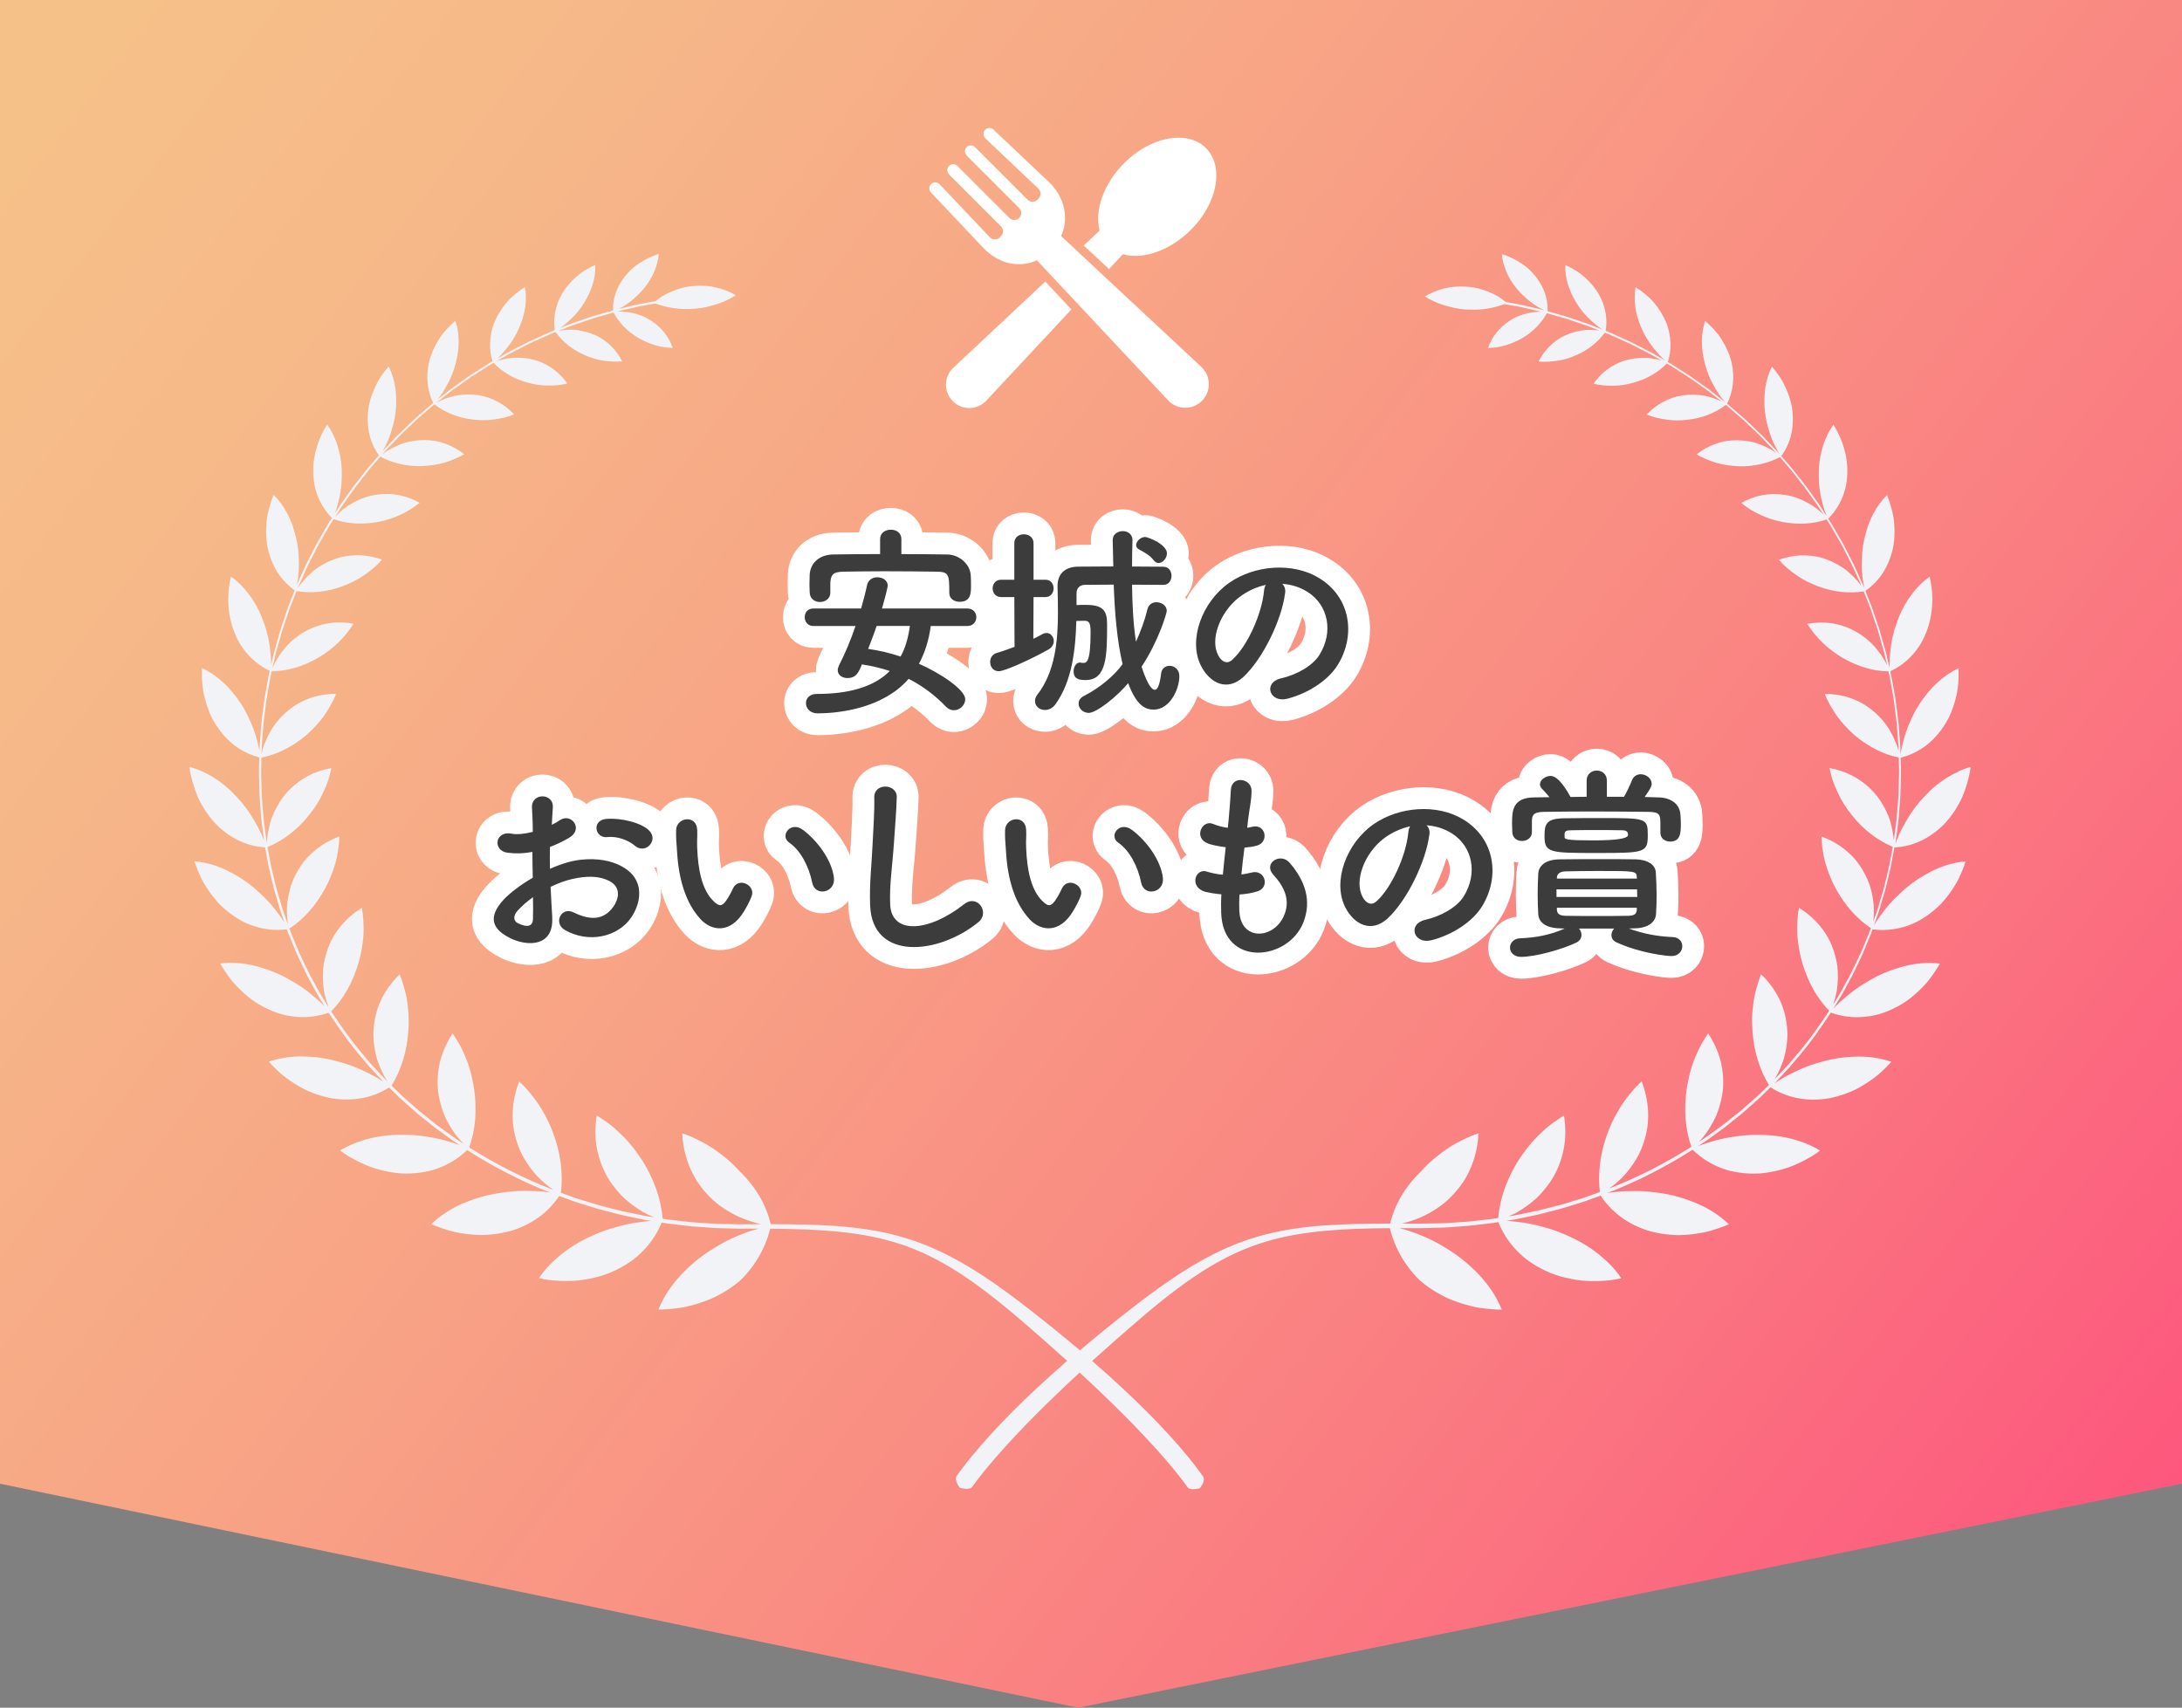
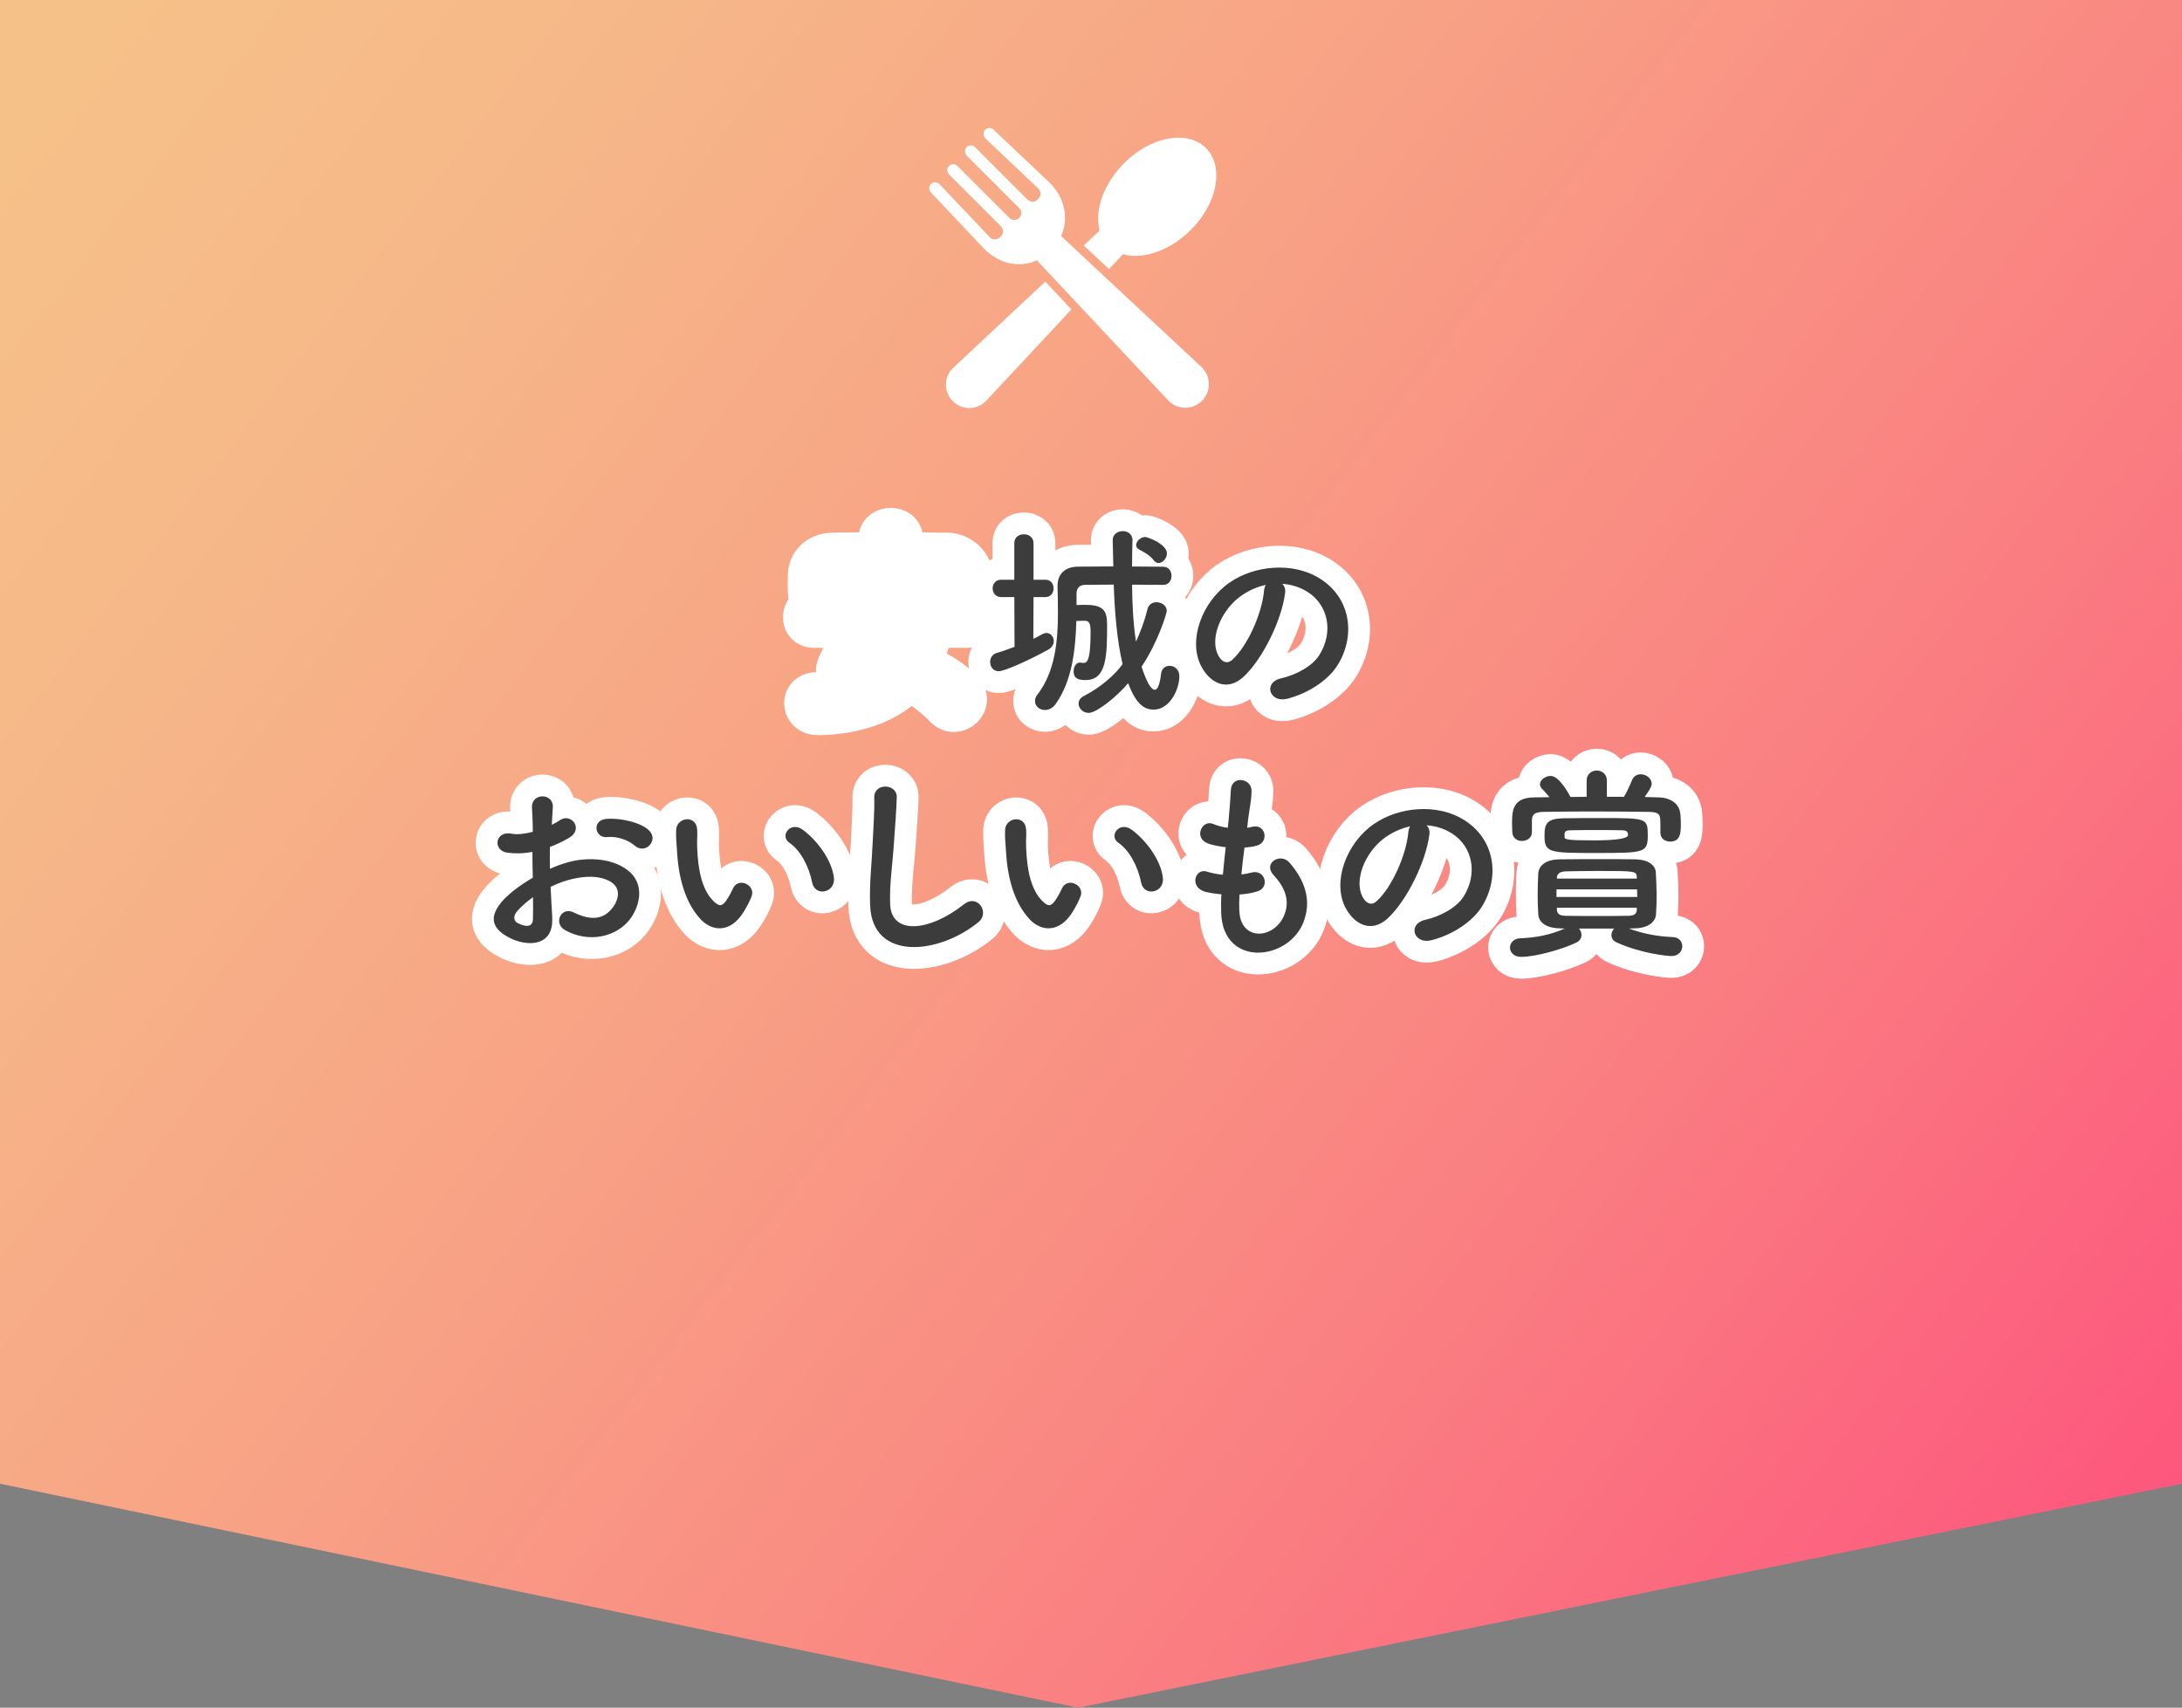
<svg xmlns="http://www.w3.org/2000/svg" id="_レイヤー_2" viewBox="0 0 750 587">
  <rect x="0" y="0" width="750" height="587" fill="#808080" stroke="none" />
  <defs>
    <style>.cls-1{fill:#fff;}.cls-2{fill:url(#_名称未設定グラデーション_2);}.cls-3{fill:#3c3c3c;}.cls-4{fill:none;stroke:#fff;stroke-linecap:round;stroke-linejoin:round;stroke-width:15px;}.cls-5{fill:#f2f3f7;}</style>
    <linearGradient id="_名称未設定グラデーション_2" x1="45.67" y1="1.14" x2="858.84" y2="627.96" gradientUnits="userSpaceOnUse">
      <stop offset="0" stop-color="#f6c089" />
      <stop offset=".14" stop-color="#f6b788" />
      <stop offset=".35" stop-color="#f8a185" />
      <stop offset=".62" stop-color="#fa7d81" />
      <stop offset=".92" stop-color="#fe4a7c" />
      <stop offset="1" stop-color="#ff3d7b" />
    </linearGradient>
  </defs>
  <g id="layout">
    <polygon class="cls-2" points="750 0 750 510 370.58 587 0 510 0 0 750 0" />
-     <path class="cls-5" d="M673.24,265.19c-1.41.62-2.81,1.36-4.17,2.21-2.71,1.7-5.28,3.83-7.59,6.37-2.47,2.59-4.58,5.4-6.23,8.36-.9,1.47-1.71,2.99-2.41,4.53-.35.77-.67,1.55-.97,2.34-.13.34-.24.68-.37,1.01.1-.63.2-1.26.26-1.9l.68-5.23c.13-.87.19-1.75.26-2.62l.2-2.63.2-2.63.1-1.31.04-1.32.13-5.27c.08-1.76,0-3.51-.04-5.27-.01-.46-.02-.92-.04-1.37,2.69-.7,5.31-1.84,7.76-3.51.64-.43,1.24-.89,1.83-1.38.59-.5,1.16-1.02,1.72-1.59,1.11-1.13,2.17-2.4,3.14-3.81.5-.72.97-1.47,1.41-2.23.22-.38.43-.77.64-1.17.19-.39.37-.79.55-1.19.7-1.61,1.28-3.29,1.75-5.03,1-3.49,1.23-7.15,1.11-10.86-2.62,1.22-5.09,2.9-7.34,4.97-1.12,1.04-2.19,2.17-3.19,3.39-.49.61-1.01,1.25-1.5,1.91-.49.66-.97,1.34-1.42,2.05-1.89,2.88-3.21,5.89-4.41,9.01-.57,1.56-1.03,3.13-1.38,4.71-.09.4-.17.8-.25,1.19-.09.4-.18.8-.26,1.2-.08.38-.13.76-.19,1.14-.02-.9-.05-1.8-.08-2.7l-.4-5.25-.2-2.63c-.09-.87-.22-1.74-.32-2.61l-.67-5.23c-.05-.44-.12-.87-.2-1.3l-.23-1.3-.47-2.59c-.26-1.65-.6-3.28-.96-4.91,2.42-1.13,4.68-2.67,6.69-4.67,2.05-2.05,3.92-4.6,5.19-7.58,2.75-6.12,3.27-13.36,1.65-20.26-2.27,1.59-4.29,3.59-6.05,5.93-1.81,2.36-3.35,5.05-4.55,8.01-.31.76-.58,1.52-.83,2.28-.25.76-.53,1.55-.75,2.32-.45,1.56-.8,3.12-1.04,4.68-.12.78-.21,1.56-.28,2.34-.09.79-.18,1.58-.23,2.36-.08,1.18-.08,2.36-.04,3.54-.33-1.45-.68-2.89-1-4.34-.1-.43-.19-.86-.31-1.28l-.36-1.27-.72-2.53-.72-2.53-.36-1.27-.42-1.25-1.69-4.99-.42-1.25-.48-1.23-.97-2.45-.86-2.19c2.1-1.48,4.05-3.35,5.57-5.56,1.58-2.28,2.82-4.96,3.62-8.03.43-1.58.65-3.16.75-4.77.1-1.61.08-3.26-.06-4.91-.08-.82-.15-1.66-.31-2.47-.16-.81-.34-1.62-.55-2.43-.42-1.62-.96-3.22-1.59-4.8-1.89,1.88-3.51,4.12-4.82,6.63-.65,1.25-1.22,2.57-1.7,3.95-.24.69-.46,1.39-.66,2.11-.21.72-.41,1.47-.58,2.22-.36,1.55-.6,3.09-.75,4.62-.07.77-.12,1.53-.14,2.29,0,.39-.01.77-.02,1.14-.01.39-.02.77-.02,1.15,0,1.53.1,3.05.3,4.54.1.75.22,1.49.37,2.22.07.36.14.73.2,1.09l-.19-.49c-.17-.41-.36-.8-.54-1.2l-2.17-4.8-.54-1.2c-.18-.4-.4-.78-.59-1.18l-1.2-2.34-1.2-2.34-.6-1.17c-.2-.39-.43-.76-.65-1.15l-2.63-4.57-.66-1.14c-.22-.38-.47-.74-.7-1.11l-.72-1.12c1.74-1.74,3.22-3.79,4.34-6.15.58-1.21,1.06-2.51,1.44-3.88.37-1.37.58-2.78.7-4.28.51-6.14-1.25-12.51-4.7-17.98-1.49,2.07-2.63,4.4-3.48,6.98-.86,2.59-1.38,5.39-1.52,8.32-.1,2.97.02,6,.58,8.85.52,2.48,1.18,4.97,2.11,7.32l-.17-.27-1.42-2.22-.71-1.11c-.24-.37-.5-.72-.75-1.08l-3.05-4.29-.76-1.07c-.26-.36-.54-.69-.81-1.04l-1.63-2.07-1.63-2.07-.81-1.04c-.28-.34-.57-.67-.86-1l-2.99-3.45c.67-.93,1.27-1.92,1.79-2.97.55-1.11,1.03-2.31,1.36-3.52.69-2.44.96-5.13.75-8.01-.19-2.98-1.01-5.81-2.22-8.57-.3-.69-.63-1.37-.98-2.04-.35-.67-.72-1.35-1.15-1.97-.84-1.26-1.77-2.48-2.78-3.65-1.1,2.18-1.86,4.58-2.26,7.13-.2,1.27-.3,2.57-.33,3.92-.04,1.36,0,2.75.15,4.15.15,1.44.39,2.84.72,4.21.16.69.36,1.35.55,2.03.19.68.4,1.36.63,2.02.46,1.32,1,2.6,1.62,3.83.31.62.64,1.21.98,1.81.16.3.34.59.51.89l-.68-.79c-.3-.32-.6-.64-.91-.96l-1.82-1.91-1.82-1.91-.91-.95-.95-.91-3.81-3.63-.95-.91-1-.86-1.99-1.72-1.99-1.72-1-.86-.16-.13c2.03-4.07,2.73-8.92,1.53-14.25-.66-2.71-1.83-5.29-3.34-7.73-.38-.6-.78-1.22-1.22-1.78-.44-.56-.9-1.11-1.39-1.65-.97-1.08-2.01-2.1-3.12-3.06-.73,2.22-1.11,4.6-1.12,7.07,0,1.23.07,2.49.25,3.75.09.63.2,1.27.33,1.9.12.65.27,1.31.44,1.96.69,2.69,1.72,5.19,3.02,7.49,1.08,2.07,2.38,3.97,3.87,5.7l-.11-.09-4.14-3.26-1.04-.81-1.07-.76-2.14-1.53-2.15-1.53c-.36-.25-.71-.51-1.08-.76l-1.11-.71-4.43-2.85c-.37-.24-.74-.48-1.11-.71l-1.14-.66-.09-.05c.65-2.03.98-4.18.91-6.43-.03-1.16-.17-2.35-.41-3.56-.12-.6-.27-1.21-.45-1.82-.18-.61-.39-1.23-.64-1.82-1.01-2.44-2.45-4.73-4.22-6.82-.22-.26-.45-.52-.68-.77-.23-.25-.48-.48-.72-.72-.49-.47-1-.92-1.53-1.36-1.05-.88-2.18-1.7-3.35-2.44-.38,2.19-.41,4.49-.09,6.82.16,1.16.41,2.33.75,3.5.34,1.18.78,2.31,1.27,3.52,1.02,2.44,2.34,4.67,3.89,6.65.41.51.81,1.01,1.19,1.48.4.49.82.96,1.26,1.42.6.63,1.23,1.23,1.88,1.8l-1.25-.72-2.28-1.32c-.38-.22-.76-.44-1.14-.65l-1.17-.6-4.69-2.41c-.39-.2-.78-.4-1.17-.6l-1.2-.54-2.4-1.09-2.4-1.09-1.2-.54-1.22-.48-.29-.12c.66-4.05-.01-8.44-2.43-12.7-1.28-2.15-2.95-4.1-4.88-5.81-.48-.43-.99-.84-1.5-1.24-.52-.38-1.06-.73-1.62-1.07-1.11-.68-2.27-1.29-3.47-1.83-.07,2.11.21,4.27.83,6.41.61,2.15,1.58,4.21,2.83,6.35,1.29,2.15,2.83,4.06,4.57,5.71,1.4,1.4,2.93,2.66,4.55,3.74l-3.49-1.38-1.23-.48-1.25-.43-2.49-.85-2.49-.85-1.25-.42c-.42-.14-.84-.25-1.26-.37-1.8-.5-3.6-1.03-5.4-1.53.06-1.9-.17-3.88-.77-5.76-.63-1.98-1.63-3.94-3.05-5.82-.73-.96-1.53-1.86-2.41-2.7-.88-.84-1.84-1.53-2.85-2.21-1.01-.66-2.08-1.26-3.19-1.8-.56-.27-1.12-.51-1.7-.75-.29-.12-.58-.23-.87-.33-.29-.09-.59-.18-.89-.27.09.99.26,1.98.52,2.97.25,1,.59,2,1,2.98.82,1.96,1.96,3.87,3.4,5.66.74.92,1.53,1.76,2.36,2.55.83.83,1.7,1.59,2.61,2.29.91.7,1.86,1.33,2.84,1.89.49.28.99.55,1.49.79.11.06.22.11.34.17-1.19-.31-2.39-.62-3.6-.87l-2.57-.6c-.86-.19-1.71-.42-2.57-.56l-4.47-.8c-.75-.62-1.53-1.21-2.37-1.75-1.03-.64-2.13-1.16-3.28-1.65-1.15-.48-2.36-.88-3.61-1.21-.63-.15-1.26-.33-1.91-.41-.65-.09-1.31-.17-1.97-.22-1.36-.1-2.7-.11-4.02-.03-.66.04-1.3.1-1.94.18-.64.1-1.27.25-1.89.4-2.48.62-4.78,1.56-6.82,2.77,2.01,1.26,4.18,2.27,6.48,2.99.57.18,1.16.34,1.75.48.59.17,1.19.32,1.79.45,1.21.26,2.45.45,3.72.54,2.6.14,5.11.16,7.55-.23,1.22-.18,2.42-.47,3.59-.8.86-.21,1.7-.48,2.53-.78l4.72.84c.86.13,1.71.37,2.56.55l2.56.59c.89.18,1.77.39,2.65.61-.36,0-.72.01-1.07.04-1.13.08-2.24.23-3.34.47-1.09.24-2.16.55-3.2.95-1.04.44-2.05.97-3.01,1.58-1.88,1.2-3.44,2.62-4.7,4.22-.63.8-1.18,1.63-1.66,2.51-.48.88-.88,1.81-1.22,2.74.26-.01.51-.03.77-.06.25,0,.51-.02.76-.04.51-.04,1.02-.09,1.52-.17,1.02-.15,2.03-.38,3.04-.68,1.01-.29,2.02-.71,3-1.12.98-.41,1.96-.9,2.91-1.47,1.87-1.11,3.53-2.46,4.96-3.97,1.31-1.4,2.4-2.86,3.28-4.46,1.82.5,3.62,1.02,5.43,1.53.42.12.84.23,1.26.37l1.24.42,2.49.84,2.49.84,1.24.42,1.22.48,2.61,1.03c-1.61-.21-3.24-.29-4.84-.15-2.37.26-4.68.86-6.83,1.85-2.1.93-3.95,2.31-5.47,3.83-1.53,1.53-2.75,3.27-3.68,5.13,1.06.1,2.14.13,3.22.07.54-.03,1.09-.08,1.63-.14.54-.04,1.08-.1,1.62-.18,2.17-.32,4.36-.97,6.52-1.96,4.01-1.73,7.37-4.41,9.76-7.7l.34.13,1.22.48,1.2.54,2.39,1.08,2.39,1.08,1.2.54c.39.19.78.4,1.17.59l4.67,2.39,1.17.6c.38.21.76.43,1.14.65l2.28,1.31.39.22c-.5-.15-1.01-.29-1.52-.4-.61-.14-1.22-.26-1.83-.35-.31-.05-.61-.09-.92-.12-.31-.03-.62-.04-.94-.06-2.5-.09-4.99.18-7.38.88-1.16.32-2.29.82-3.33,1.35-1.05.54-2.02,1.16-2.93,1.84-1.81,1.36-3.34,2.98-4.58,4.79,1.08.27,2.19.46,3.32.57.57.05,1.14.09,1.71.1.55,0,1.12.02,1.72.02,2.29,0,4.66-.35,7.05-1.05.59-.18,1.16-.35,1.71-.54.56-.19,1.1-.39,1.64-.62,1.07-.45,2.1-.97,3.09-1.55,1.83-1.08,3.49-2.39,4.93-3.87l.14.08,1.14.65c.37.23.74.47,1.11.7l4.42,2.83,1.11.71c.36.24.71.5,1.07.75l2.14,1.52,2.14,1.52,1.07.76,1.03.81,3.42,2.68c-1.75-.81-3.56-1.44-5.41-1.86-2.58-.49-5.22-.57-7.8-.22-.63.09-1.25.2-1.85.34-.62.16-1.22.33-1.8.54-1.17.4-2.28.89-3.32,1.46-2.09,1.14-3.92,2.59-5.48,4.28,1.08.44,2.19.8,3.34,1.09.58.14,1.16.26,1.76.36.59.1,1.17.22,1.77.3,2.37.34,4.89.33,7.47-.01,4.8-.54,9.26-2.34,12.87-5.07l.21.16.99.86,1.98,1.72,1.98,1.72.99.86.95.91,3.8,3.62.95.91.91.95,1.81,1.9,1.81,1.9c.3.31.6.62.89.94-.55-.37-1.13-.72-1.71-1.05-1.2-.67-2.43-1.26-3.7-1.75-.63-.24-1.27-.46-1.92-.66-.65-.19-1.33-.32-2-.45-1.35-.24-2.72-.37-4.09-.38-1.34-.01-2.64.09-3.89.3-1.26.22-2.5.57-3.67.99-2.34.86-4.47,2.08-6.36,3.58,1.05.61,2.15,1.15,3.3,1.62.58.22,1.14.47,1.72.68.58.22,1.17.41,1.77.59,2.41.71,5.05,1.05,7.69,1.18,2.62.09,5.2-.17,7.66-.75,1.24-.3,2.4-.64,3.55-1.07,1.01-.38,1.98-.83,2.92-1.34l3.02,3.48c.28.33.58.66.85,1l.81,1.03,1.62,2.06,1.62,2.06c.27.35.55.68.8,1.04l.76,1.07,3.04,4.28c.25.36.52.71.75,1.07l.71,1.1,1,1.56c-1.54-1.5-3.21-2.83-5.11-3.86-2.5-1.39-5.11-2.45-8-2.87-2.79-.44-5.47-.39-7.99.08-2.54.49-4.96,1.43-7.15,2.67,3.92,3.17,8.71,5.48,14.22,6.55,1.35.26,2.73.4,4.06.5,1.32.1,2.64.1,3.94.02,2.46-.15,4.85-.63,7.12-1.4l.75,1.17c.23.37.48.73.7,1.11l.65,1.14,2.62,4.55c.21.38.45.75.64,1.14l.6,1.17,1.2,2.34,1.2,2.34c.2.39.41.77.59,1.17l.54,1.2,2.16,4.78c.11.25.22.5.33.74-.01-.02-.02-.04-.04-.05-.46-.6-.93-1.18-1.42-1.74-.99-1.12-2.05-2.17-3.17-3.12-.28-.24-.57-.47-.85-.7-.29-.22-.61-.43-.92-.64-.62-.41-1.26-.8-1.91-1.16-1.3-.72-2.65-1.34-4.05-1.83-.69-.24-1.36-.45-2.05-.62-.7-.16-1.4-.29-2.1-.39-1.39-.2-2.76-.28-4.11-.24-2.7.08-5.3.61-7.76,1.51.84.99,1.77,1.92,2.78,2.79.5.44,1.03.86,1.57,1.26.55.4,1.06.82,1.62,1.2,1.11.78,2.29,1.49,3.55,2.13,1.26.64,2.61,1.2,3.94,1.73,2.65,1.01,5.39,1.65,8.12,1.93,2.61.25,5.11.21,7.58-.18l.88,2.23.96,2.44.48,1.22.42,1.24,1.68,4.97.42,1.24.36,1.26.71,2.52.71,2.52.36,1.26c.12.42.2.85.31,1.28.24,1.07.49,2.13.74,3.2-2.4-4.9-6.15-9.05-10.94-11.66-2.69-1.46-5.45-2.36-8.2-2.77-2.8-.39-5.6-.29-8.29.21,2.88,4.57,6.88,8.61,12.13,11.69,2.63,1.48,5.22,2.66,7.96,3.45,2.57.75,5.21,1.15,7.82,1.2.37,1.64.71,3.28.96,4.95l.46,2.58.23,1.29c.08.43.16.86.2,1.3l.66,5.21c.1.87.23,1.73.32,2.6l.2,2.62.39,5.23c.02.53.03,1.06.05,1.59,0-.01,0-.02,0-.03-.1-.39-.21-.78-.32-1.16-.12-.38-.27-.76-.41-1.14-.59-1.51-1.28-2.97-2.07-4.36-1.52-2.79-3.74-5.25-6.2-7.29-.61-.5-1.23-.96-1.86-1.39-.63-.43-1.26-.83-1.94-1.18-1.34-.72-2.72-1.3-4.11-1.76-2.78-.92-5.62-1.33-8.46-1.32.97,2.6,2.47,5.08,4.08,7.47.84,1.19,1.78,2.34,2.83,3.46.26.28.53.55.8.83.26.27.52.55.79.82.54.54,1.11,1.07,1.7,1.58,1.16,1.01,2.38,1.93,3.64,2.76.63.42,1.28.81,1.93,1.19.66.37,1.32.73,1.96,1.06,2.46,1.25,5.06,2.16,7.7,2.7.01.47.02.95.03,1.42.04,1.75.12,3.5.03,5.24l-.14,5.24-.04,1.31-.1,1.31-.21,2.61-.21,2.61c-.07.87-.12,1.74-.26,2.61l-.69,5.2c-.03.29-.07.58-.11.87,0,0,0-.02,0-.02-.08-.84-.19-1.67-.33-2.5-.28-1.65-.67-3.27-1.18-4.84-1.19-3.15-2.8-6.07-4.93-8.61-2.19-2.5-4.64-4.45-7.28-5.9-1.32-.73-2.67-1.33-4.07-1.81-1.42-.49-2.86-.85-4.32-1.11.08.35.16.71.25,1.06.08.35.16.7.24,1.05.17.7.37,1.4.6,2.09.45,1.39,1.02,2.77,1.7,4.14,1.21,2.71,2.87,5.37,4.97,7.92,1.93,2.47,4.18,4.67,6.63,6.53,1.22.93,2.51,1.78,3.81,2.53,1.14.66,2.33,1.24,3.54,1.75-.12.67-.25,1.34-.37,2.01l-.48,2.58-.24,1.29c-.08.43-.16.86-.27,1.28l-1.23,5.1-.31,1.27c-.1.42-.2.85-.33,1.27l-.75,2.51-.75,2.51-.37,1.26c-.12.42-.24.84-.4,1.25l-1.18,3.3c.29-2.57.31-5.14-.14-7.69-.26-1.7-.65-3.37-1.18-4.98-.6-1.63-1.33-3.2-2.19-4.7-.85-1.46-1.79-2.8-2.82-4.02-1.07-1.22-2.24-2.33-3.47-3.31-2.45-1.96-5.17-3.44-8.03-4.49.01,1.46.14,2.94.39,4.43.12.71.25,1.45.38,2.22.14.74.31,1.48.51,2.23.2.74.43,1.49.69,2.24.13.37.27.75.41,1.12.07.19.15.37.22.56.07.18.14.37.21.56.56,1.48,1.24,2.97,2.04,4.45.78,1.45,1.68,2.85,2.59,4.17.9,1.31,1.88,2.57,2.93,3.75,1.98,2.22,4.21,4.18,6.63,5.8l-.19.52c-.14.41-.29.82-.47,1.22l-1.01,2.42-1.01,2.42-.5,1.21-.25.6-.28.59c-1.53,3.14-2.94,6.34-4.69,9.37l-1.25,2.3c-.42.77-.82,1.54-1.3,2.28l-1.98,3.24c.26-.8.5-1.61.71-2.43.22-.87.42-1.73.56-2.61.12-.89.2-1.79.25-2.68.1-1.78.06-3.56-.12-5.3-.24-1.77-.65-3.52-1.2-5.22-.55-1.66-1.21-3.21-2-4.66-.84-1.47-1.78-2.83-2.81-4.07-2.07-2.5-4.51-4.56-7.18-6.22-.3,1.46-.48,2.97-.54,4.51-.02.39-.02.77-.03,1.16-.02.38-.04.77-.04,1.15-.01.77,0,1.56.04,2.35.04.79.12,1.59.22,2.4.1.81.25,1.63.36,2.43.25,1.62.63,3.26,1.12,4.94,1.02,3.3,2.22,6.34,3.85,9.2,1.51,2.66,3.33,5.12,5.4,7.28-3.61,5.51-7.45,10.87-11.78,15.84l-1.69,2-.42.5-.45.48-.89.96-3.47,3.71c.41-.73.81-1.47,1.17-2.21.41-.84.78-1.68,1.12-2.54.17-.43.33-.86.49-1.29.07-.21.15-.43.22-.65.06-.22.12-.45.19-.67.48-1.79.82-3.61,1-5.42.09-.91.15-1.81.15-2.73-.02-.93-.08-1.86-.18-2.78-.19-1.81-.54-3.53-1.02-5.17-.24-.82-.51-1.61-.83-2.4-.33-.79-.69-1.56-1.08-2.31-1.55-2.98-3.57-5.6-5.92-7.87-.61,1.41-1.1,2.91-1.5,4.44-.46,1.5-.82,3.06-1.06,4.69-.13.81-.2,1.65-.3,2.48-.1.82-.17,1.66-.21,2.51-.09,1.7-.06,3.46.09,5.27.21,3.48.82,6.88,1.84,10.14.25.81.53,1.62.84,2.41.29.78.61,1.55.95,2.31.59,1.32,1.28,2.58,2.02,3.81-.61.59-1.22,1.18-1.83,1.77l-1.88,1.82c-.64.59-1.31,1.16-1.96,1.74l-3.93,3.46-4.1,3.27c-.69.54-1.36,1.1-2.05,1.63l-2.12,1.53c-1.42,1.02-2.82,2.06-4.26,3.05-.63.43-1.28.83-1.92,1.25.55-.59,1.09-1.18,1.6-1.8,1.18-1.51,2.22-3.14,3.13-4.8.46-.83.88-1.68,1.26-2.53.36-.89.68-1.79.96-2.7.57-1.82.98-3.67,1.21-5.54.13-.9.16-1.86.17-2.77.01-.92-.02-1.82-.09-2.71-.14-1.78-.43-3.5-.86-5.16-.22-.83-.47-1.64-.75-2.44-.3-.81-.63-1.6-.99-2.38-.72-1.55-1.55-3.03-2.49-4.44-.46.66-.87,1.35-1.29,2.04-.44.67-.85,1.37-1.24,2.09-.39.72-.75,1.46-1.1,2.22-.35.76-.64,1.57-.98,2.33-.64,1.55-1.19,3.19-1.63,4.91-.11.43-.22.87-.31,1.31-.05.22-.09.44-.14.67-.05.22-.1.43-.15.65-.19.87-.36,1.77-.5,2.68-.27,1.79-.43,3.59-.49,5.39-.01.45-.02.9-.02,1.35,0,.44,0,.88,0,1.32.01.87.06,1.75.13,2.62.26,3.23.92,6.4,1.96,9.41-8.95,5.65-18.41,10.51-28.27,14.35.62-.46,1.24-.92,1.83-1.4.76-.63,1.5-1.28,2.21-1.96.35-.34.7-.68,1.04-1.03.33-.36.66-.74.97-1.12,1.26-1.52,2.4-3.12,3.38-4.8.25-.42.48-.84.71-1.27.22-.44.43-.89.63-1.34.4-.9.76-1.83,1.07-2.76.62-1.83,1.06-3.65,1.32-5.45.25-1.83.31-3.66.23-5.44-.17-3.57-.95-7-2.21-10.24-1.23,1.09-2.39,2.3-3.47,3.61-.53.67-1.08,1.31-1.61,1.99-.52.68-1.03,1.38-1.51,2.11-.49.73-.95,1.49-1.4,2.27-.11.2-.22.39-.33.59-.11.19-.22.38-.34.58-.22.39-.44.78-.65,1.18-.84,1.61-1.6,3.32-2.27,5.14-.16.44-.32.89-.47,1.34-.16.43-.31.87-.45,1.31-.28.87-.54,1.76-.77,2.65-.45,1.78-.8,3.57-1.02,5.38-.41,3.36-.45,6.63-.07,9.85-.43.16-.86.33-1.3.48l-2.47.88c-.83.28-1.64.61-2.48.85l-5.01,1.53-1.25.38c-.42.13-.83.25-1.26.36l-2.54.65c-1.69.42-3.38.88-5.08,1.28l-5.13,1.06c-.86.17-1.71.36-2.57.52l-2.27.36c.67-.29,1.33-.57,1.98-.89,1.81-.95,3.52-2.09,5.13-3.3.8-.61,1.58-1.25,2.33-1.91.74-.71,1.44-1.44,2.11-2.2,1.34-1.52,2.55-3.14,3.6-4.85,2.03-3.45,3.29-7.07,3.91-10.66.31-1.78.44-3.64.43-5.45-.01-1.82-.17-3.62-.46-5.4-.73.44-1.45.91-2.16,1.42-.72.47-1.43.96-2.13,1.48-.7.53-1.38,1.08-2.05,1.68-.33.3-.67.6-.99.91-.16.16-.32.31-.49.47-.16.15-.33.3-.49.46-1.31,1.23-2.56,2.58-3.75,4.06-.3.37-.59.75-.88,1.13-.29.39-.57.78-.86,1.15-.57.76-1.12,1.56-1.66,2.39-1.05,1.62-1.99,3.3-2.82,5.02-.21.43-.41.86-.6,1.3-.2.43-.39.85-.57,1.28-.37.86-.7,1.72-1.01,2.6-1.14,3.22-1.86,6.55-2.17,9.89l-1.89.3-5.2.59-2.6.29c-.87.1-1.74.13-2.61.19l-5.22.35c-.87.08-1.74.07-2.62.09l-2.62.05-2.62.05-1.31.03h-1.31c-1.7-.02-3.4-.03-5.1-.03.66-.17,1.32-.33,1.97-.52,1.01-.3,2.02-.64,3.01-1.01.49-.19.99-.38,1.47-.59.48-.22.96-.44,1.42-.68,1.88-.93,3.67-2.01,5.34-3.21.42-.3.83-.61,1.23-.93.4-.34.8-.68,1.19-1.04.78-.71,1.52-1.45,2.23-2.22,1.39-1.51,2.6-3.09,3.63-4.72,1.03-1.67,1.88-3.42,2.57-5.19,1.38-3.54,2.1-7.2,2.28-10.89-1.68.53-3.33,1.2-4.95,2.01-.41.2-.81.43-1.22.62-.41.2-.81.4-1.21.62-.8.43-1.6.9-2.39,1.4-1.58,1-3.13,2.17-4.62,3.34-1.5,1.2-2.97,2.54-4.39,4.02-.35.36-.69.73-1.03,1.1-.34.37-.74.73-1.09,1.1-.72.74-1.4,1.5-2.05,2.28-1.28,1.55-2.45,3.18-3.45,4.86-1.83,3.07-3.15,6.32-3.96,9.65-3.99,0-7.98.04-11.97.14-7.03.19-14.09.58-21.11,1.64-7.01,1.04-13.97,2.84-20.59,5.53-6.63,2.68-12.88,6.19-18.84,10.04-5.95,3.88-11.66,8.09-17.19,12.46-5.73,4.47-11.39,9.05-16.94,13.76-5.49-4.65-11.08-9.17-16.75-13.59-5.53-4.37-11.24-8.58-17.18-12.45-5.96-3.84-12.2-7.34-18.81-10.02-6.61-2.68-13.54-4.48-20.54-5.52-7-1.06-14.05-1.45-21.08-1.64-3.97-.1-7.95-.14-11.92-.14-.8-3.4-2.13-6.73-4.01-9.87-1-1.68-2.17-3.3-3.45-4.86-.64-.78-1.33-1.54-2.05-2.28-.35-.37-.75-.73-1.09-1.1-.34-.37-.68-.74-1.03-1.1-1.42-1.48-2.89-2.82-4.39-4.02-1.5-1.16-3.05-2.34-4.62-3.34-.79-.5-1.59-.97-2.39-1.4-.4-.22-.81-.42-1.21-.62-.41-.19-.81-.42-1.22-.62-1.62-.81-3.28-1.48-4.95-2.01.18,3.68.9,7.35,2.28,10.89.69,1.77,1.54,3.51,2.57,5.19,1.03,1.63,2.24,3.21,3.63,4.72.71.77,1.45,1.51,2.23,2.22.39.35.78.7,1.19,1.04.4.32.81.63,1.23.93,1.67,1.2,3.46,2.27,5.34,3.21.47.23.94.46,1.42.68.48.21.98.4,1.47.59.99.37,1.99.71,3.01,1.01.92.28,1.84.52,2.77.74-1.97,0-3.94.01-5.91.03h-1.31s-1.31-.02-1.31-.02l-2.62-.05-2.62-.05c-.87-.02-1.75-.02-2.62-.09l-5.23-.35c-.87-.07-1.75-.1-2.61-.19l-2.6-.29-5.21-.59-1.83-.29c-.29-3.41-1.03-6.82-2.19-10.11-.31-.87-.65-1.74-1.01-2.6-.18-.43-.37-.85-.57-1.28-.19-.44-.4-.87-.6-1.3-.83-1.72-1.77-3.4-2.82-5.02-.54-.83-1.09-1.62-1.66-2.39-.29-.38-.57-.76-.86-1.15-.29-.39-.58-.76-.88-1.13-1.19-1.48-2.44-2.83-3.75-4.06-.17-.15-.33-.31-.49-.46-.16-.16-.33-.32-.49-.47-.33-.31-.66-.61-.99-.91-.67-.59-1.35-1.15-2.05-1.68-.7-.53-1.41-1.02-2.13-1.48-.71-.51-1.43-.98-2.16-1.42-.29,1.78-.45,3.58-.46,5.4-.01,1.81.11,3.67.43,5.45.62,3.59,1.88,7.21,3.91,10.66,1.05,1.72,2.26,3.33,3.6,4.85.67.76,1.38,1.49,2.11,2.2.75.67,1.52,1.3,2.33,1.91,1.61,1.21,3.32,2.35,5.13,3.3.89.44,1.8.85,2.72,1.23l-.46-.07-2.59-.41c-.86-.16-1.71-.35-2.57-.52l-5.13-1.06c-1.7-.39-3.39-.86-5.08-1.28l-2.54-.65c-.43-.1-.84-.22-1.26-.36l-1.25-.38-5.02-1.53c-.84-.24-1.65-.57-2.48-.85l-2.47-.88c-.42-.15-.83-.31-1.25-.47.41-3.29.37-6.63-.05-10.07-.23-1.8-.57-3.6-1.02-5.38-.23-.89-.48-1.77-.77-2.65-.14-.44-.29-.87-.45-1.31-.15-.45-.31-.89-.47-1.34-.67-1.82-1.43-3.53-2.27-5.14-.21-.4-.43-.8-.65-1.18-.11-.19-.23-.39-.34-.58-.11-.2-.22-.4-.33-.59-.45-.79-.91-1.54-1.4-2.27-.49-.73-.99-1.43-1.51-2.11-.52-.68-1.08-1.31-1.61-1.99-1.08-1.32-2.24-2.52-3.47-3.61-1.26,3.24-2.04,6.67-2.21,10.24-.08,1.78-.02,3.61.23,5.44.27,1.8.7,3.62,1.32,5.45.32.93.67,1.86,1.07,2.76.2.45.41.9.63,1.34.23.43.46.85.71,1.27.99,1.67,2.12,3.28,3.38,4.8.32.38.64.76.97,1.12.34.35.69.69,1.04,1.03.71.68,1.45,1.33,2.21,1.96.76.63,1.55,1.23,2.37,1.81.02.01.04.03.06.04-10.1-3.88-19.78-8.82-28.94-14.59,1.08-3.07,1.76-6.31,2.03-9.62.07-.87.11-1.74.13-2.62,0-.44,0-.87,0-1.32,0-.45,0-.9-.02-1.35-.05-1.8-.21-3.6-.49-5.39-.14-.91-.31-1.81-.5-2.68-.05-.22-.1-.44-.15-.65-.05-.22-.1-.45-.14-.67-.1-.44-.2-.88-.31-1.31-.44-1.72-.99-3.36-1.63-4.91-.34-.76-.63-1.57-.98-2.33-.34-.76-.71-1.5-1.1-2.22-.39-.72-.8-1.41-1.24-2.09-.42-.69-.84-1.38-1.29-2.04-.94,1.41-1.77,2.89-2.49,4.44-.36.78-.69,1.57-.99,2.38-.29.8-.54,1.61-.75,2.44-.43,1.66-.73,3.38-.86,5.16-.07.89-.1,1.79-.09,2.71.02.91.05,1.87.17,2.77.24,1.87.65,3.73,1.21,5.54.28.91.6,1.81.96,2.7.38.86.8,1.7,1.26,2.53.91,1.66,1.95,3.29,3.13,4.8.71.85,1.47,1.67,2.25,2.48-.9-.58-1.8-1.16-2.69-1.75-1.44-.99-2.84-2.04-4.26-3.06l-2.13-1.54c-.7-.53-1.37-1.09-2.06-1.63l-4.1-3.27-3.94-3.47c-.65-.58-1.32-1.15-1.96-1.74l-1.88-1.83c-.59-.58-1.19-1.16-1.79-1.73.79-1.28,1.51-2.61,2.13-4,.34-.76.66-1.52.95-2.31.3-.79.58-1.6.84-2.41,1.03-3.27,1.63-6.66,1.84-10.14.15-1.81.17-3.57.09-5.27-.04-.85-.11-1.69-.21-2.51-.09-.83-.17-1.67-.3-2.48-.24-1.63-.6-3.19-1.06-4.69-.41-1.54-.89-3.03-1.5-4.44-2.35,2.27-4.37,4.89-5.92,7.87-.39.75-.75,1.51-1.08,2.31-.32.79-.59,1.58-.83,2.4-.48,1.64-.83,3.36-1.02,5.17-.1.92-.16,1.85-.18,2.78,0,.92.06,1.82.15,2.73.18,1.82.52,3.63,1,5.42.06.23.13.45.19.67.08.22.15.43.22.65.15.43.32.86.49,1.29.34.85.72,1.7,1.12,2.54.41.84.84,1.66,1.31,2.47.11.18.22.35.34.52-.17-.17-.35-.34-.52-.51l-3.58-3.83-.9-.96-.45-.48-.42-.5-1.69-2c-4.32-4.96-8.16-10.32-11.76-15.82,2.14-2.2,4.01-4.71,5.55-7.44,1.63-2.86,2.83-5.91,3.85-9.2.5-1.67.87-3.32,1.12-4.94.11-.8.26-1.62.36-2.43.1-.81.18-1.61.22-2.4.04-.79.06-1.57.04-2.35,0-.39-.02-.77-.04-1.15,0-.39-.01-.78-.03-1.16-.07-1.54-.25-3.05-.54-4.51-2.68,1.66-5.12,3.72-7.18,6.22-1.03,1.25-1.98,2.61-2.81,4.07-.79,1.45-1.46,3-2,4.66-.55,1.69-.97,3.45-1.2,5.22-.19,1.74-.22,3.52-.12,5.3.05.89.14,1.79.25,2.68.14.88.34,1.75.56,2.61.29,1.15.66,2.29,1.06,3.41l-2.52-4.11c-.47-.74-.88-1.51-1.3-2.28l-1.25-2.31c-1.74-3.04-3.16-6.24-4.69-9.39l-.28-.59-.25-.61-.5-1.21-1.01-2.42-1.01-2.42c-.18-.4-.32-.81-.47-1.23l-.17-.47c2.49-1.65,4.78-3.65,6.81-5.93,1.05-1.18,2.03-2.43,2.92-3.75.91-1.32,1.81-2.72,2.59-4.17.8-1.48,1.48-2.97,2.04-4.45.07-.19.14-.37.21-.56.07-.19.15-.38.22-.56.14-.38.28-.75.41-1.12.26-.75.49-1.5.69-2.24.2-.74.37-1.49.51-2.23.13-.77.26-1.51.38-2.22.25-1.49.38-2.96.39-4.43-2.86,1.05-5.58,2.52-8.03,4.49-1.22.98-2.4,2.08-3.47,3.31-1.03,1.21-1.97,2.55-2.82,4.02-.86,1.5-1.6,3.07-2.19,4.7-.53,1.61-.92,3.28-1.18,4.98-.5,2.88-.41,5.79,0,8.69l-1.51-4.24c-.16-.41-.27-.83-.4-1.25l-.37-1.26-.75-2.52-.75-2.52c-.13-.42-.23-.84-.33-1.27l-.31-1.28-1.23-5.1c-.11-.42-.19-.85-.27-1.28l-.24-1.29-.48-2.58c-.12-.65-.24-1.3-.36-1.96,1.28-.53,2.53-1.14,3.74-1.84,1.3-.75,2.59-1.6,3.81-2.53,2.45-1.86,4.69-4.06,6.63-6.53,2.1-2.55,3.76-5.21,4.97-7.92.68-1.37,1.25-2.75,1.7-4.14.23-.7.43-1.39.6-2.09.08-.36.16-.71.24-1.05.09-.35.18-.71.25-1.06-1.46.26-2.9.63-4.32,1.11-1.4.48-2.75,1.08-4.07,1.81-2.63,1.45-5.09,3.41-7.28,5.9-2.13,2.54-3.74,5.46-4.93,8.61-.51,1.56-.9,3.18-1.18,4.84-.14.83-.25,1.66-.33,2.5-.03.33-.06.66-.08.98-.1-.6-.19-1.2-.25-1.8l-.69-5.21c-.13-.87-.19-1.74-.26-2.61l-.21-2.62-.21-2.62-.1-1.31-.04-1.31-.14-5.25c-.09-1.75,0-3.5.03-5.25.01-.46.02-.91.03-1.37,2.72-.54,5.39-1.47,7.92-2.75.64-.33,1.3-.68,1.96-1.06.65-.37,1.3-.77,1.93-1.19,1.26-.84,2.48-1.76,3.64-2.76.59-.51,1.16-1.04,1.7-1.58.27-.27.53-.54.79-.82.27-.27.54-.55.8-.83,1.05-1.11,1.99-2.27,2.83-3.46,1.61-2.39,3.11-4.87,4.08-7.47-2.83-.01-5.68.4-8.46,1.32-1.39.46-2.76,1.04-4.11,1.76-.68.36-1.31.75-1.94,1.18-.63.43-1.25.89-1.86,1.39-2.47,2.04-4.68,4.5-6.2,7.29-.79,1.39-1.48,2.85-2.07,4.36-.14.38-.3.76-.41,1.14-.11.38-.22.77-.32,1.16-.1.37-.17.76-.25,1.13.02-.9.04-1.81.08-2.71l.39-5.24.2-2.62c.09-.87.21-1.74.32-2.61l.66-5.21c.05-.44.12-.87.2-1.3l.23-1.29.46-2.59c.25-1.65.59-3.27.95-4.9,2.68-.03,5.39-.44,8.04-1.21,2.74-.79,5.32-1.97,7.96-3.45,5.25-3.07,9.25-7.12,12.13-11.69-2.69-.5-5.49-.6-8.29-.21-2.75.41-5.51,1.31-8.2,2.77-5.12,2.79-9.03,7.36-11.4,12.7.33-1.43.67-2.86.99-4.3.1-.43.18-.86.31-1.28l.36-1.26.72-2.53.72-2.53.36-1.26.42-1.24,1.68-4.98.42-1.24.48-1.22.96-2.44.86-2.19c2.54.42,5.11.47,7.8.21,2.74-.28,5.48-.92,8.12-1.93,1.33-.53,2.68-1.09,3.94-1.73,1.26-.64,2.44-1.35,3.55-2.13.56-.38,1.07-.8,1.62-1.2.54-.4,1.07-.83,1.57-1.26,1.01-.87,1.93-1.8,2.78-2.79-2.46-.9-5.06-1.43-7.76-1.51-1.35-.04-2.72.04-4.11.24-.7.1-1.4.23-2.1.39-.69.17-1.37.38-2.05.62-1.4.49-2.75,1.11-4.05,1.83-.65.36-1.29.75-1.91,1.16-.31.21-.62.42-.92.64-.29.23-.57.46-.85.7-1.12.95-2.18,2-3.17,3.12-.49.56-.97,1.14-1.42,1.74-.22.29-.43.59-.62.9l.19-.47c.17-.4.36-.8.53-1.2l2.16-4.79.54-1.2c.18-.4.39-.78.59-1.17l1.2-2.34,1.2-2.34.6-1.17c.2-.39.43-.76.65-1.14l2.62-4.56.65-1.14c.22-.38.47-.74.7-1.11l.72-1.12c2.33.82,4.81,1.31,7.34,1.47,1.3.08,2.62.07,3.94-.02,1.33-.09,2.71-.24,4.06-.5,5.51-1.07,10.3-3.38,14.22-6.55-2.19-1.24-4.62-2.18-7.15-2.67-2.52-.48-5.2-.53-7.99-.08-2.89.42-5.5,1.48-8,2.87-2.22,1.2-4.14,2.83-5.88,4.66l.17-.27,1.42-2.21.71-1.11c.24-.37.5-.72.75-1.08l3.04-4.28.76-1.07c.26-.35.54-.69.8-1.04l1.62-2.07,1.62-2.07.81-1.03c.28-.34.57-.66.85-1l2.98-3.45c1,.55,2.04,1.03,3.12,1.44,1.15.44,2.31.77,3.55,1.07,2.46.58,5.04.85,7.66.75,2.65-.13,5.28-.48,7.69-1.18.6-.18,1.2-.37,1.77-.59.58-.21,1.14-.46,1.72-.68,1.15-.46,2.25-1,3.3-1.62-1.89-1.5-4.01-2.72-6.36-3.58-1.17-.43-2.41-.77-3.67-.99-1.25-.21-2.55-.31-3.89-.3-1.37.01-2.74.14-4.09.38-.67.12-1.36.26-2,.45-.65.19-1.29.41-1.92.66-1.27.49-2.5,1.08-3.7,1.75-.6.34-1.19.69-1.76,1.08-.27.2-.54.42-.8.62l.68-.79c.3-.32.6-.64.9-.95l1.81-1.9,1.81-1.9.91-.95.95-.91,3.8-3.63.95-.91.99-.86,1.99-1.72,1.99-1.72.99-.86.16-.13c3.63,2.81,8.17,4.65,13.05,5.2,2.57.34,5.09.35,7.47.01.6-.08,1.17-.2,1.77-.3.59-.1,1.18-.22,1.76-.36,1.15-.28,2.27-.65,3.34-1.09-1.57-1.68-3.39-3.14-5.48-4.28-1.04-.57-2.15-1.06-3.32-1.46-.58-.2-1.18-.38-1.8-.54-.61-.14-1.22-.25-1.85-.34-2.58-.36-5.22-.27-7.8.22-2.19.5-4.33,1.3-6.37,2.34l.12-.09,4.13-3.24,1.04-.81,1.07-.76,2.14-1.52,2.14-1.52c.36-.25.71-.51,1.07-.76l1.11-.71,4.43-2.83c.37-.23.73-.48,1.11-.7l1.14-.65.09-.05c1.48,1.55,3.19,2.91,5.09,4.03.98.58,2.02,1.1,3.09,1.55.54.22,1.08.43,1.64.62.55.18,1.12.36,1.71.54,2.39.7,4.76,1.04,7.05,1.05.6,0,1.17-.02,1.72-.02.58-.01,1.15-.05,1.71-.1,1.13-.11,2.24-.3,3.32-.57-1.24-1.8-2.77-3.43-4.58-4.79-.91-.68-1.88-1.3-2.93-1.84-1.04-.53-2.18-1.03-3.33-1.35-2.38-.7-4.87-.97-7.38-.88-.31.01-.63.03-.94.06-.31.04-.61.08-.92.12-.61.09-1.22.21-1.83.35-.84.19-1.67.44-2.49.71l1.25-.72,2.28-1.31c.38-.22.76-.44,1.14-.65l1.17-.6,4.68-2.39c.39-.2.78-.4,1.17-.59l1.2-.54,2.39-1.08,2.39-1.08,1.2-.54,1.22-.48.29-.11c2.4,3.37,5.81,6.12,9.9,7.88,2.16.99,4.35,1.63,6.52,1.96.54.08,1.08.14,1.62.18.55.06,1.09.11,1.63.14,1.09.05,2.16.03,3.22-.07-.93-1.87-2.16-3.6-3.68-5.13-1.52-1.52-3.37-2.9-5.47-3.83-2.15-.98-4.46-1.59-6.83-1.85-1.93-.16-3.87-.03-5.8.3l3.49-1.37,1.22-.48,1.24-.42,2.49-.84,2.49-.84,1.24-.42c.42-.14.84-.24,1.26-.37,1.8-.5,3.59-1.02,5.39-1.52.89,1.67,2.02,3.2,3.39,4.65,1.43,1.51,3.1,2.85,4.96,3.97.95.57,1.93,1.06,2.91,1.47.98.41,2,.83,3,1.12,1.01.3,2.03.53,3.04.68.51.08,1.02.13,1.52.17.25.02.51.03.76.04.26.02.51.04.77.06-.33-.94-.74-1.86-1.22-2.74-.48-.87-1.03-1.71-1.66-2.51-1.26-1.59-2.82-3.02-4.7-4.22-.96-.61-1.97-1.14-3.01-1.58-1.03-.4-2.1-.72-3.2-.95-1.09-.24-2.21-.39-3.34-.47-.56-.04-1.13-.06-1.7-.06-.06,0-.11,0-.17,0,1.12-.29,2.25-.57,3.39-.81l2.56-.59c.86-.19,1.7-.42,2.57-.55l4.46-.79c.91.32,1.83.61,2.76.84,1.15.3,2.33.58,3.53.75,1.2.18,2.41.28,3.65.29.62.02,1.23-.03,1.86-.02.63,0,1.26-.03,1.89-.08,1.3-.1,2.57-.29,3.8-.56.62-.14,1.23-.29,1.83-.47.6-.16,1.2-.32,1.78-.5,2.34-.74,4.55-1.8,6.59-3.11-2.01-1.16-4.28-2.06-6.72-2.65-.61-.15-1.23-.28-1.86-.39-.63-.08-1.26-.14-1.91-.17-1.29-.07-2.6-.06-3.93.04-2.73.15-5.3.92-7.65,1.9-1.17.5-2.29,1.05-3.34,1.7-.76.5-1.48,1.05-2.17,1.62l-4.75.85c-.87.13-1.72.37-2.58.56l-2.57.6c-.9.19-1.79.4-2.68.62.32-.17.65-.33.96-.51.98-.56,1.93-1.2,2.84-1.89.91-.7,1.78-1.46,2.61-2.29.83-.79,1.62-1.63,2.36-2.55,1.44-1.79,2.57-3.7,3.4-5.66.41-.98.74-1.98,1-2.98.25-.99.43-1.98.52-2.97-.3.08-.59.17-.89.27-.29.11-.58.22-.87.33-.57.23-1.14.48-1.7.75-1.11.53-2.18,1.13-3.19,1.8-1.01.67-1.97,1.37-2.85,2.21-.88.84-1.68,1.74-2.41,2.7-1.42,1.87-2.43,3.83-3.05,5.82-.58,1.8-.81,3.7-.77,5.54-1.82.5-3.64,1.04-5.46,1.55-.42.12-.85.23-1.27.37l-1.25.42-2.5.85-2.5.85-1.25.43-1.23.48-2.62,1.04c1.33-.95,2.59-2.03,3.76-3.19,1.74-1.65,3.28-3.56,4.57-5.71,1.25-2.14,2.22-4.19,2.83-6.35.62-2.14.9-4.3.83-6.41-1.2.54-2.36,1.15-3.47,1.83-.55.34-1.09.69-1.62,1.07-.52.4-1.02.81-1.5,1.24-1.94,1.71-3.6,3.66-4.88,5.81-2.37,4.18-3.05,8.5-2.46,12.48l-.34.14-1.23.49-1.2.54-2.4,1.09-2.4,1.09-1.2.54c-.39.19-.78.4-1.18.6l-4.69,2.41-1.17.6c-.39.21-.76.44-1.15.65l-2.29,1.32-.39.22c.38-.36.76-.73,1.12-1.12.43-.46.85-.93,1.26-1.42.38-.48.78-.97,1.19-1.48,1.56-1.98,2.87-4.21,3.89-6.65.49-1.21.93-2.34,1.27-3.52.34-1.17.59-2.34.75-3.5.32-2.33.3-4.63-.09-6.82-1.17.75-2.29,1.57-3.35,2.44-.53.44-1.04.89-1.53,1.36-.24.24-.49.47-.72.72-.23.25-.46.51-.68.77-1.77,2.08-3.21,4.38-4.22,6.82-.25.59-.46,1.2-.64,1.82-.18.61-.33,1.22-.45,1.82-.25,1.21-.38,2.39-.41,3.56-.06,2.17.25,4.25.85,6.21l-.14.08-1.14.66c-.38.23-.74.47-1.11.71l-4.44,2.85-1.11.71c-.36.25-.72.51-1.08.76l-2.15,1.53-2.15,1.53-1.07.77-1.04.81-3.43,2.7c1.2-1.51,2.27-3.14,3.18-4.89,1.3-2.3,2.33-4.8,3.02-7.49.17-.66.31-1.31.44-1.96.13-.64.24-1.27.33-1.9.17-1.26.26-2.52.25-3.75-.02-2.47-.39-4.85-1.12-7.07-1.11.96-2.15,1.98-3.12,3.06-.48.54-.95,1.09-1.39,1.65-.44.56-.83,1.18-1.22,1.78-1.52,2.44-2.68,5.03-3.34,7.73-1.18,5.24-.51,10.02,1.44,14.05l-.21.16-1,.86-1.99,1.73-1.99,1.73-1,.86-.95.91-3.82,3.64-.95.91-.91.95-1.82,1.91-1.82,1.91c-.29.31-.6.62-.89.93.33-.58.65-1.15.95-1.75.62-1.23,1.16-2.51,1.62-3.83.23-.66.44-1.33.63-2.02.19-.68.39-1.34.55-2.03.33-1.37.58-2.77.72-4.21.15-1.41.19-2.79.15-4.15-.03-1.35-.13-2.64-.33-3.92-.4-2.54-1.16-4.95-2.26-7.13-1.01,1.16-1.94,2.38-2.78,3.65-.43.62-.8,1.3-1.15,1.97-.35.67-.68,1.35-.98,2.04-1.21,2.76-2.03,5.59-2.22,8.57-.21,2.88.06,5.57.75,8.01.33,1.21.82,2.41,1.36,3.52.49.98,1.05,1.91,1.67,2.79l-3.03,3.5c-.29.33-.58.66-.86,1l-.81,1.04-1.63,2.07-1.63,2.07c-.27.35-.55.69-.81,1.04l-.76,1.07-3.06,4.3c-.25.36-.52.71-.76,1.08l-.71,1.11-1.01,1.57c.72-2.04,1.26-4.17,1.7-6.29.56-2.85.68-5.88.59-8.85-.14-2.93-.66-5.73-1.52-8.32-.85-2.58-1.99-4.91-3.48-6.98-3.45,5.47-5.21,11.84-4.7,17.98.12,1.5.33,2.91.7,4.28.38,1.37.86,2.67,1.44,3.88,1.09,2.29,2.52,4.28,4.19,5.99l-.75,1.17c-.23.37-.48.73-.7,1.12l-.66,1.14-2.63,4.57c-.21.38-.45.76-.65,1.15l-.6,1.17-1.2,2.35-1.2,2.35c-.2.39-.41.78-.59,1.18l-.54,1.2-2.17,4.81c-.11.26-.23.51-.34.77,0-.03,0-.06.02-.08.15-.73.27-1.47.37-2.22.2-1.49.29-3.01.29-4.54,0-.38,0-.77-.02-1.15,0-.37-.01-.75-.02-1.14-.02-.76-.07-1.52-.14-2.29-.14-1.53-.39-3.08-.75-4.62-.17-.75-.38-1.5-.58-2.22-.2-.72-.42-1.42-.66-2.11-.48-1.38-1.05-2.7-1.7-3.95-1.3-2.51-2.92-4.75-4.82-6.63-.63,1.58-1.16,3.18-1.59,4.8-.21.81-.4,1.62-.55,2.43-.16.81-.23,1.65-.31,2.47-.14,1.65-.16,3.29-.06,4.91.1,1.61.32,3.19.75,4.77.8,3.07,2.04,5.75,3.62,8.03,1.47,2.15,3.35,3.96,5.39,5.43l-.89,2.25-.97,2.45-.48,1.23-.42,1.25-1.69,5-.42,1.25-.36,1.27-.72,2.54-.72,2.54-.36,1.27c-.12.42-.21.85-.31,1.28-.25,1.1-.5,2.19-.76,3.29,0-.81-.02-1.62-.08-2.43-.05-.79-.13-1.58-.23-2.36-.07-.78-.16-1.56-.28-2.34-.24-1.56-.59-3.12-1.04-4.68-.22-.78-.49-1.56-.75-2.32-.25-.76-.53-1.52-.83-2.28-1.2-2.96-2.74-5.65-4.55-8.01-1.77-2.34-3.79-4.34-6.05-5.93-1.63,6.9-1.1,14.15,1.65,20.26,1.27,2.98,3.15,5.53,5.19,7.58,1.95,1.94,4.15,3.45,6.49,4.57-.37,1.65-.71,3.3-.98,4.97l-.47,2.6-.23,1.3c-.08.43-.16.86-.21,1.3l-.67,5.23c-.11.87-.23,1.74-.32,2.62l-.2,2.63-.4,5.26c-.02.55-.04,1.1-.05,1.64,0-.02,0-.05-.01-.07-.08-.4-.17-.8-.26-1.2-.08-.39-.17-.79-.25-1.19-.35-1.59-.81-3.16-1.38-4.71-1.2-3.12-2.52-6.13-4.41-9.01-.46-.7-.93-1.39-1.42-2.05-.49-.66-1.01-1.3-1.5-1.91-1-1.22-2.06-2.36-3.19-3.39-2.24-2.07-4.72-3.76-7.34-4.97-.12,3.71.11,7.37,1.11,10.86.47,1.74,1.05,3.42,1.75,5.03.18.4.36.8.55,1.19.21.39.42.78.64,1.17.44.77.91,1.51,1.41,2.23.98,1.41,2.03,2.68,3.14,3.81.56.56,1.13,1.09,1.72,1.59.58.5,1.19.96,1.83,1.38,2.39,1.62,4.93,2.74,7.55,3.44-.01.48-.02.95-.04,1.43-.04,1.76-.12,3.52-.04,5.27l.13,5.27.04,1.32.1,1.32.2,2.63.2,2.63c.07.88.12,1.76.26,2.63l.68,5.23c.03.29.07.58.11.87,0,0,0,0,0-.01-.3-.79-.62-1.57-.97-2.34-.7-1.54-1.5-3.06-2.41-4.53-1.65-2.96-3.76-5.78-6.23-8.36-2.32-2.53-4.88-4.67-7.59-6.37-1.36-.85-2.75-1.59-4.17-2.21-1.39-.62-2.81-1.12-4.26-1.5.06.48.12.95.19,1.43.08.47.19.95.29,1.42.21.94.45,1.87.72,2.79.54,1.83,1.19,3.61,1.94,5.31,1.67,3.4,3.77,6.47,6.3,9.05,2.59,2.51,5.36,4.37,8.22,5.63,1.43.63,2.87,1.11,4.35,1.45,1.32.3,2.65.47,3.97.56.12.67.25,1.35.37,2.02l.48,2.6.24,1.3c.08.43.16.87.27,1.29l1.23,5.13.31,1.28c.1.43.2.86.33,1.28l.75,2.53.75,2.53.37,1.27c.12.42.24.85.4,1.26l1.18,3.34c-1.41-2.19-3.04-4.28-4.72-6.29-1.16-1.34-2.43-2.62-3.79-3.84-1.29-1.24-2.68-2.41-4.17-3.51-1.45-1.07-2.95-2.03-4.48-2.88-1.48-.86-2.98-1.6-4.51-2.23-3.05-1.25-6.18-2.03-9.28-2.28.64,1.93,1.39,3.8,2.24,5.6.22.45.42.9.67,1.33.25.44.5.87.76,1.29.52.85,1.07,1.67,1.64,2.47.57.8,1.16,1.57,1.78,2.32.31.37.62.74.94,1.09.16.17.32.35.48.53.17.17.34.34.52.51,1.4,1.35,2.88,2.57,4.44,3.64,1.54,1.05,3.05,1.93,4.64,2.61,1.61.68,3.21,1.2,4.81,1.56,3,.67,5.97.78,8.84.43l.18.52c.14.42.29.83.47,1.23l1.01,2.44,1.01,2.44.5,1.22.25.61.28.6c1.53,3.17,2.95,6.4,4.69,9.46l1.26,2.32c.42.77.83,1.55,1.3,2.3l1.99,3.26c-.6-.6-1.21-1.2-1.85-1.77-.68-.61-1.39-1.19-2.1-1.78-.69-.59-1.4-1.17-2.13-1.72-1.47-1.11-3.02-2.14-4.67-3.08-1.59-.97-3.24-1.86-4.99-2.66-1.7-.78-3.43-1.43-5.16-1.97-1.68-.56-3.36-1-5.05-1.31-3.36-.63-6.71-.76-9.91-.36,1.07,1.83,2.24,3.59,3.5,5.24.32.41.63.82.96,1.22.35.39.7.77,1.05,1.15.71.75,1.45,1.48,2.2,2.17.75.69,1.52,1.35,2.31,1.98.79.62,1.58,1.22,2.45,1.75,1.71,1.07,3.48,1.99,5.29,2.74,3.5,1.5,7.13,2.12,10.49,2.16,3.19.03,6.21-.51,9.04-1.5,3.61,5.55,7.47,10.96,11.81,15.97l1.7,2.02.42.51.45.48.9.97,3.48,3.75c-.7-.46-1.4-.91-2.13-1.34-.81-.47-1.64-.92-2.49-1.35-.43-.21-.85-.42-1.29-.62-.22-.1-.43-.2-.66-.3-.21-.1-.42-.2-.64-.31-1.71-.81-3.5-1.52-5.35-2.12-.92-.3-1.88-.57-2.82-.83-.93-.27-1.88-.51-2.84-.73-1.88-.42-3.76-.71-5.62-.87-.92-.09-1.86-.13-2.76-.17-.9-.04-1.78-.05-2.67-.02-3.53.1-6.93.69-10.07,1.79,1.48,1.63,3.03,3.17,4.67,4.56,1.7,1.35,3.47,2.58,5.28,3.66.91.54,1.81,1.05,2.76,1.5.96.44,1.93.84,2.9,1.2,1.95.72,3.92,1.27,5.91,1.64,3.95.66,7.69.55,11.09-.15.85-.17,1.68-.39,2.49-.64.82-.26,1.62-.56,2.4-.88,1.36-.57,2.64-1.25,3.86-2.01.61.6,1.23,1.19,1.84,1.79l1.89,1.85c.64.6,1.31,1.17,1.97,1.76l3.95,3.5,4.12,3.31c.69.55,1.37,1.11,2.07,1.65l2.14,1.55c1.43,1.03,2.84,2.09,4.28,3.09.64.43,1.28.84,1.93,1.27-.77-.27-1.53-.54-2.32-.77-1.84-.6-3.71-1.14-5.65-1.53-.97-.2-1.95-.37-2.94-.51-.97-.17-1.95-.31-2.94-.42-1.98-.22-4.01-.32-6.07-.29-1.02.03-1.98.02-2.95.08-.97.05-1.93.13-2.88.25-1.9.23-3.74.57-5.53,1.03-.89.23-1.77.49-2.63.78-.85.27-1.68.58-2.49.91-1.63.67-3.18,1.45-4.64,2.35.92.67,1.83,1.32,2.79,1.91.97.57,1.96,1.11,2.95,1.62,1,.51,2,.98,3.01,1.41,1.02.43,2.02.85,3.08,1.16,2.1.65,4.21,1.13,6.32,1.45.53.08,1.05.15,1.58.21.26.03.52.05.79.08.26.01.53.03.8.04,1.07.04,2.13.04,3.18-.01,2.06-.1,4.02-.36,5.86-.78.46-.11.92-.22,1.37-.34.45-.13.9-.28,1.34-.43.88-.31,1.74-.65,2.56-1.02,3.08-1.39,5.74-3.26,8.02-5.45,9.02,5.74,18.55,10.68,28.5,14.6-.78-.12-1.55-.23-2.34-.31-1-.1-2-.17-3.02-.2-.97-.02-1.98-.04-3.04-.06-2.02-.02-4.07.09-6.13.34-.52.06-1.03.13-1.55.21-.51.06-1.02.13-1.53.21-1.02.16-2.05.35-3.08.57-2.01.44-3.96,1-5.84,1.67-1.86.64-3.63,1.36-5.32,2.2-3.38,1.68-6.41,3.78-8.97,6.25,2.16.9,4.35,1.67,6.56,2.29,1.09.33,2.23.55,3.35.74,1.12.19,2.25.35,3.37.46,1.12.11,2.23.19,3.34.22.27,0,.55.01.83.02.28,0,.56-.02.84-.03.56-.02,1.11-.06,1.66-.1,2.21-.18,4.36-.52,6.45-1.05.51-.13,1.01-.27,1.51-.41.5-.16.99-.33,1.47-.51.96-.36,1.89-.75,2.78-1.18,1.78-.85,3.42-1.83,4.92-2.93,2.77-2,5.06-4.51,6.9-7.22.43.16.86.34,1.3.49l2.48.9c.83.29,1.65.63,2.49.87l5.05,1.57,1.26.39c.42.14.84.26,1.27.36l2.56.67c1.71.44,3.4.91,5.12,1.31l5.17,1.1c.86.18,1.72.37,2.59.54l2.28.37c-.73.06-1.46.12-2.2.22-2.05.22-4.1.51-6.15.97-1.03.23-2.05.49-3.07.78-1.01.25-2.03.54-3.04.87-2.02.65-4.03,1.44-6.01,2.37-3.86,1.73-7.35,3.82-10.41,6.29-1.53,1.25-2.93,2.51-4.22,3.87-1.28,1.36-2.44,2.8-3.46,4.32,1.17.25,2.35.46,3.53.63,1.19.13,2.38.22,3.56.27,1.18.05,2.36.07,3.53.04.58-.01,1.17-.03,1.74-.07.29-.02.57-.04.87-.06.29-.03.58-.06.87-.1,2.31-.29,4.57-.74,6.74-1.35.54-.15,1.08-.32,1.61-.49.53-.17,1.06-.36,1.59-.58,1.05-.43,2.08-.89,3.08-1.4,1.95-.99,3.74-2.1,5.35-3.31.4-.3.79-.61,1.17-.93.38-.32.76-.66,1.12-1,.72-.68,1.4-1.38,2.04-2.1,2.36-2.66,4.14-5.58,5.41-8.66l1.89.31,5.25.62,2.63.31c.88.1,1.76.14,2.63.21l5.27.37c.88.08,1.76.08,2.64.11l2.64.07,2.64.07,1.32.03h1.32c1.67,0,3.35,0,5.02,0-.63.16-1.26.34-1.88.53-1.01.31-2.01.66-3,1.04-.5.19-.98.39-1.48.59-.5.19-.99.4-1.48.61-1.97.85-3.91,1.83-5.82,2.95-.48.28-.95.57-1.42.86-.47.28-.93.56-1.4.86-.93.59-1.84,1.22-2.74,1.88-1.76,1.29-3.41,2.68-4.94,4.13-1.53,1.41-2.93,2.88-4.21,4.42-2.55,3.09-4.59,6.43-6,9.94,2.47-.05,4.93-.25,7.32-.6.6-.09,1.2-.17,1.79-.3.59-.13,1.18-.27,1.77-.42,1.17-.3,2.32-.63,3.46-1,2.26-.74,4.43-1.6,6.52-2.75,2.07-1.12,4.03-2.38,5.84-3.78.44-.34.87-.69,1.29-1.05.41-.35.75-.73,1.12-1.1.71-.75,1.39-1.51,2.03-2.3,1.29-1.57,2.39-3.19,3.37-4.87,1.79-3.08,3.08-6.31,3.92-9.63,3.98.03,7.96.09,11.94.25,6.98.28,13.96.81,20.79,2.04,6.83,1.2,13.49,3.17,19.77,6.02,6.28,2.83,12.18,6.49,17.81,10.5,5.63,4.05,11.02,8.43,16.3,13,5.22,4.47,10.38,9,15.45,13.61-3.73,3.25-7.41,6.55-11.02,9.94-2.6,2.4-5.11,4.89-7.64,7.38-2.48,2.53-4.96,5.07-7.36,7.7-2.41,2.62-4.74,5.32-7.02,8.08l-1.68,2.11c-.56.7-1.1,1.44-1.65,2.15-.55.71-1.07,1.48-1.6,2.22-.24.4-.34.9-.18,1.56l.05.24c.01.08.04.17.08.27l.11.28c.04.1.06.18.13.29l.39.65c.07.11.12.22.2.33l.3.38.23.13.48.1c.14.02.25.03.38.05l.75.1c.13.02.2,0,.31.01h.29c.1,0,.19,0,.26,0l.24-.03c.65-.07,1.04-.3,1.3-.62.5-.68.97-1.37,1.5-2.04.52-.67,1.02-1.36,1.56-2.02l1.61-2c2.19-2.65,4.44-5.27,6.78-7.82,2.31-2.57,4.72-5.08,7.11-7.59,2.45-2.47,4.86-4.97,7.37-7.38,3.61-3.54,7.3-7.01,11.02-10.46,3.77,3.5,7.52,7.02,11.18,10.61,2.51,2.41,4.92,4.91,7.37,7.38,2.4,2.51,4.8,5.01,7.11,7.58,2.34,2.55,4.59,5.16,6.77,7.81l1.61,2c.54.67,1.04,1.35,1.56,2.02.52.67.99,1.36,1.49,2.04.26.32.65.55,1.3.62l.24.03c.07.01.16.02.26.01h.29c.1-.01.18,0,.31-.02l.75-.1c.13-.02.24-.03.38-.05l.47-.1.23-.13.31-.38c.08-.11.14-.22.21-.33l.39-.65c.07-.11.08-.19.13-.29l.11-.28c.04-.1.07-.19.08-.26l.05-.24c.16-.66.06-1.15-.18-1.55-.53-.74-1.05-1.5-1.6-2.21-.55-.72-1.08-1.45-1.64-2.15l-1.68-2.11c-2.28-2.76-4.61-5.45-7.02-8.07-2.39-2.63-4.87-5.16-7.35-7.69-2.52-2.48-5.03-4.98-7.63-7.37-3.67-3.44-7.41-6.8-11.2-10.1,5.14-4.67,10.36-9.26,15.64-13.78,5.28-4.57,10.68-8.96,16.31-13.01,5.65-4.02,11.55-7.68,17.85-10.52,6.29-2.85,12.97-4.83,19.82-6.04,6.85-1.22,13.83-1.76,20.81-2.04,3.96-.16,7.92-.22,11.89-.25.83,3.39,2.14,6.7,3.97,9.85.98,1.68,2.09,3.3,3.37,4.87.64.78,1.32,1.55,2.03,2.3.37.37.7.75,1.12,1.1.42.35.85.7,1.29,1.05,1.81,1.4,3.76,2.67,5.84,3.78,2.08,1.15,4.25,2.01,6.52,2.75,1.13.37,2.28.7,3.46,1,.59.15,1.18.29,1.77.42.59.13,1.19.21,1.79.3,2.4.35,4.85.55,7.32.6-1.41-3.5-3.45-6.85-6-9.94-1.28-1.55-2.68-3.01-4.21-4.42-1.53-1.46-3.18-2.84-4.94-4.13-.9-.66-1.82-1.29-2.74-1.88-.46-.3-.93-.58-1.4-.86-.47-.29-.94-.59-1.42-.86-1.9-1.12-3.84-2.11-5.82-2.95-.49-.21-.99-.42-1.48-.61-.49-.2-.98-.41-1.48-.59-.99-.38-1.99-.73-3-1.04-.9-.28-1.81-.52-2.73-.74,1.96,0,3.91,0,5.87,0h1.32s1.32-.03,1.32-.03l2.64-.07,2.64-.07c.88-.03,1.76-.03,2.64-.11l5.27-.37c.88-.07,1.76-.1,2.63-.21l2.62-.31,5.24-.62,1.83-.3c1.28,3.16,3.08,6.15,5.49,8.87.64.72,1.32,1.42,2.04,2.1.36.34.73.68,1.12,1,.38.32.77.62,1.17.93,1.61,1.21,3.39,2.32,5.34,3.31,1,.51,2.03.97,3.08,1.4.53.22,1.05.41,1.59.58.53.17,1.07.34,1.61.49,2.17.61,4.43,1.06,6.74,1.35.29.04.58.07.87.1.29.02.58.04.87.06.58.03,1.16.05,1.74.07,1.17.02,2.35.01,3.53-.04,1.18-.05,2.37-.14,3.56-.27,1.18-.17,2.35-.38,3.53-.63-1.02-1.51-2.18-2.96-3.46-4.32-1.28-1.36-2.68-2.62-4.22-3.87-3.06-2.47-6.55-4.57-10.41-6.29-1.99-.93-3.99-1.72-6.01-2.37-1.01-.32-2.02-.61-3.04-.87-1.02-.3-2.05-.56-3.07-.78-2.05-.46-4.1-.75-6.15-.97-1.01-.13-2.02-.23-3.03-.3l.47-.08,2.6-.43c.86-.16,1.72-.36,2.58-.54l5.16-1.09c1.71-.4,3.41-.88,5.11-1.31l2.55-.67c.43-.1.85-.23,1.27-.36l1.26-.39,5.04-1.56c.85-.24,1.66-.58,2.49-.87l2.48-.9c.42-.15.83-.32,1.25-.47,1.86,2.78,4.2,5.35,7.03,7.4,1.5,1.09,3.13,2.07,4.92,2.93.89.43,1.82.82,2.78,1.18.48.18.97.35,1.47.51.49.15.99.29,1.51.41,2.09.53,4.25.87,6.45,1.05.55.04,1.11.08,1.66.1.28,0,.56.02.84.03.28,0,.55-.01.83-.02,1.11-.03,2.22-.11,3.34-.22,1.12-.11,2.24-.27,3.37-.46,1.12-.19,2.26-.42,3.35-.74,2.21-.62,4.4-1.39,6.56-2.29-2.56-2.47-5.59-4.58-8.97-6.25-1.69-.84-3.46-1.56-5.32-2.2-1.87-.67-3.82-1.23-5.84-1.67-1.03-.23-2.06-.42-3.08-.57-.51-.08-1.02-.15-1.53-.21-.52-.08-1.04-.15-1.55-.21-2.06-.24-4.11-.36-6.13-.34-1.05.02-2.06.04-3.04.06-1.01.03-2.02.1-3.02.2-1,.1-1.99.23-2.97.39-.12.02-.24.04-.36.06,10.25-3.96,20.06-9.01,29.33-14.9,2.32,2.26,5.04,4.17,8.19,5.6.83.37,1.68.72,2.56,1.02.44.15.89.3,1.34.43.45.12.9.24,1.37.34,1.85.42,3.8.69,5.86.78,1.05.05,2.11.05,3.18.01.27-.01.54-.03.8-.04.26-.03.53-.05.79-.08.52-.06,1.05-.13,1.58-.21,2.1-.32,4.22-.81,6.32-1.45,1.06-.31,2.06-.73,3.08-1.16,1.01-.43,2.02-.9,3.01-1.41,1-.51,1.98-1.05,2.95-1.62.96-.59,1.88-1.24,2.79-1.91-1.46-.9-3.01-1.69-4.64-2.35-.81-.33-1.64-.64-2.49-.91-.86-.29-1.74-.55-2.63-.78-1.79-.46-3.63-.81-5.53-1.03-.95-.11-1.91-.2-2.88-.25-.98-.06-1.93-.05-2.95-.08-2.06-.03-4.09.07-6.07.29-.99.11-1.97.25-2.94.42-.99.14-1.97.31-2.94.51-1.94.39-3.81.93-5.65,1.53-1.09.32-2.16.7-3.21,1.1.9-.59,1.8-1.17,2.69-1.77,1.44-1,2.85-2.06,4.28-3.09l2.13-1.55c.7-.53,1.37-1.1,2.06-1.64l4.11-3.3,3.95-3.5c.65-.59,1.32-1.16,1.97-1.76l1.89-1.84c.59-.59,1.2-1.17,1.79-1.75,1.28.8,2.63,1.52,4.05,2.12.78.33,1.58.62,2.4.88.81.25,1.64.46,2.49.64,3.39.69,7.13.81,11.09.15,1.98-.37,3.96-.92,5.91-1.64.97-.36,1.94-.76,2.9-1.2.95-.45,1.85-.96,2.76-1.5,1.81-1.08,3.58-2.31,5.28-3.66,1.64-1.39,3.19-2.93,4.67-4.56-3.14-1.1-6.55-1.7-10.07-1.79-.88-.02-1.77-.02-2.67.02-.9.03-1.83.08-2.76.17-1.86.17-3.73.46-5.62.87-.96.21-1.91.46-2.84.73-.94.26-1.9.52-2.82.83-1.85.6-3.64,1.31-5.35,2.12-.21.1-.43.21-.64.31-.22.1-.44.2-.66.3-.43.2-.86.41-1.29.62-.85.43-1.68.88-2.49,1.35-.81.47-1.61.97-2.38,1.49-.19.13-.39.25-.58.38.19-.19.38-.37.56-.56l3.59-3.87.9-.97.45-.48.42-.51,1.69-2.02c4.32-4.99,8.16-10.38,11.76-15.9,2.89,1.04,5.98,1.6,9.25,1.57,3.36-.04,6.99-.66,10.49-2.16,1.81-.75,3.58-1.67,5.29-2.74.87-.53,1.66-1.12,2.45-1.75.79-.63,1.56-1.29,2.31-1.98.75-.69,1.49-1.42,2.2-2.17.36-.38.71-.76,1.05-1.15.33-.4.65-.81.96-1.22,1.26-1.65,2.43-3.41,3.5-5.24-3.2-.4-6.55-.27-9.91.36-1.68.31-3.37.75-5.05,1.31-1.72.54-3.45,1.19-5.16,1.97-1.75.79-3.39,1.69-4.99,2.66-1.64.94-3.2,1.97-4.67,3.08-.73.55-1.44,1.13-2.13,1.72-.71.58-1.42,1.17-2.1,1.78-.9.81-1.75,1.66-2.57,2.53l2.52-4.14c.47-.74.88-1.52,1.3-2.29l1.25-2.32c1.74-3.06,3.16-6.28,4.69-9.44l.28-.6.25-.61.5-1.22,1.01-2.44,1.01-2.44c.18-.4.32-.82.47-1.23l.16-.47c2.94.39,5.98.29,9.06-.4,1.6-.36,3.2-.87,4.81-1.56,1.59-.69,3.11-1.57,4.64-2.61,1.56-1.07,3.04-2.29,4.44-3.64.17-.17.35-.34.52-.51.16-.18.32-.36.48-.53.32-.36.63-.72.94-1.09.62-.74,1.21-1.52,1.78-2.32.57-.8,1.12-1.63,1.64-2.47.26-.42.52-.85.76-1.29.25-.43.45-.88.67-1.33.85-1.8,1.61-3.67,2.24-5.6-3.1.25-6.23,1.03-9.28,2.28-1.53.62-3.02,1.37-4.51,2.23-1.52.85-3.02,1.81-4.48,2.88-1.49,1.1-2.88,2.27-4.17,3.51-1.36,1.22-2.63,2.5-3.79,3.84-1.91,2.29-3.74,4.69-5.28,7.22l1.53-4.33c.16-.41.27-.83.4-1.26l.37-1.26.75-2.53.75-2.53c.13-.42.23-.85.33-1.27l.31-1.28,1.22-5.13c.11-.43.19-.86.27-1.29l.24-1.3.48-2.59c.12-.66.24-1.31.36-1.97,1.39-.08,2.79-.27,4.19-.58,1.48-.34,2.92-.82,4.35-1.45,2.86-1.26,5.64-3.12,8.22-5.63,2.52-2.58,4.63-5.65,6.3-9.05.76-1.7,1.41-3.48,1.94-5.31.27-.92.51-1.85.72-2.79.1-.47.21-.94.29-1.42.07-.47.13-.95.19-1.43-1.44.38-2.86.88-4.26,1.5Z" />
    <path class="cls-1" d="M327.7,126.39c-1.61,1.5-2.52,3.54-2.55,5.72-.04,2.18.79,4.23,2.33,5.77,1.52,1.54,3.53,2.38,5.68,2.38.04,0,.07,0,.11,0,2.2-.03,4.24-.93,5.75-2.55l29.24-31.35-8.97-9.57-31.59,29.6Z" />
    <path class="cls-1" d="M381.18,92.51l4.78-5.12c6.91,2.01,16.31-1.32,23.38-8.39,9.17-9.14,11.5-21.74,5.17-28.11-6.36-6.32-18.96-4-28.1,5.17-6.98,6.95-10.33,16.29-8.44,23.2l-5.48,5.12,8.69,8.11Z" />
    <path class="cls-1" d="M412.93,126.12l-48.22-45c2.74-5.84,1.31-13.07-3.78-18.17l-19.42-18.38c-.83-.78-2.14-.77-2.9.08-.78.82-.74,2.12.08,2.9,0,0,13.34,12.65,18.23,17.31.97.92.99,2.47.04,3.41l-.37.37c-.93.93-2.44.93-3.37,0l-18.06-18.06c-.82-.82-2.17-.8-2.96.07-.74.82-.67,2.09.11,2.87l18.02,18.02c.93.93.93,2.44,0,3.37-.93.93-2.44.93-3.37,0l-17.87-17.87c-.82-.82-2.17-.8-2.96.07-.74.82-.67,2.09.11,2.87l17.83,17.83c.93.93.93,2.44,0,3.37l-.42.42c-.95.95-2.49.93-3.41-.04-4.65-4.89-17.3-18.24-17.3-18.24-.78-.82-2.08-.86-2.9-.08-.74.81-.86,2.07-.08,2.9l18.41,19.47c5.15,5.15,12.21,6.6,18.03,3.85l45.1,48.14c1.51,1.62,3.57,2.53,5.78,2.56,2.21.04,4.3-.81,5.86-2.37,1.57-1.57,2.41-3.65,2.37-5.87-.04-2.22-.96-4.27-2.57-5.78Z" />
    <path class="cls-4" d="M319.92,215.17c-.64,4.9-2.06,9.3-4.05,12.99,6.96,3.05,15.9,8.8,15.9,12.21,0,1.99-1.85,3.76-3.91,3.76-.92,0-1.85-.35-2.7-1.21-3.76-3.91-7.95-7.1-12.85-9.58-8.73,10.08-23.71,11.86-31.31,11.86-2.63,0-3.98-1.78-3.98-3.55,0-1.56,1.21-3.12,3.69-3.12,10.65,0,19.45-2.2,25.13-7.88-2.98-.99-6.18-1.78-9.58-2.27-1.14,2.77-1.99,4.69-4.97,4.69-1.77,0-3.34-.99-3.34-2.7,0-.5.14-.99.43-1.63,2.2-4.33,4.12-8.95,5.68-13.56h-14.41c-2.06,0-3.05-1.49-3.05-3.05s.99-2.98,3.05-2.98h16.33c.78-2.7,1.49-5.4,2.06-8.09.43-1.85,1.99-2.63,3.55-2.63,1.78,0,3.55,1.06,3.55,2.91,0,.43-.99,4.47-1.99,7.81h29.32c2.06,0,3.12,1.49,3.12,2.98s-1.06,3.05-3.12,3.05h-12.57ZM309.83,190.46c5.25,0,10.58.07,15.9.14,3.83.07,7.81,3.2,7.95,7.38.07,1.06.07,2.27.07,3.41,0,2.63-.14,5.47-3.91,5.47-1.77,0-3.55-.99-3.55-3.05v-.14c0-6.18-.14-7.1-4.33-7.17-5.54-.07-11.79-.14-17.89-.14-4.97,0-9.87.07-14.13.14-3.83.07-4.33,1.21-4.54,3.83v3.41c0,2.06-1.78,3.19-3.55,3.19s-3.48-1.06-3.55-3.34c0-.92-.07-1.85-.07-2.77,0-.99.07-2.06.07-3.2.14-3.48,2.7-6.96,8.16-7.03,5.33-.07,10.65-.14,16.05-.14v-5.18c0-2.13,1.85-3.2,3.69-3.2s3.62,1.07,3.62,3.2v5.18ZM301.31,215.17c-.85,2.63-1.92,5.25-2.91,7.88,3.69.5,7.53,1.42,11.15,2.63,1.63-2.91,2.63-6.39,3.2-10.51h-11.43Z" />
    <path class="cls-4" d="M348.64,205.23h-4.54c-1.92,0-2.91-1.49-2.91-2.98s.99-2.98,2.91-2.98h4.54v-12.57c0-2.06,1.63-3.05,3.27-3.05s3.34.99,3.34,3.05v12.57h4.12c1.85,0,2.77,1.49,2.77,2.98s-.92,2.98-2.77,2.98h-4.12l-.07,14.34c1.07-.5,2.06-.99,3.05-1.56.5-.28.99-.43,1.49-.43,1.42,0,2.49,1.35,2.49,2.77,0,1.06-.57,2.2-1.85,2.91-6.18,3.48-15.05,7.46-17.04,7.46s-2.98-1.56-2.98-3.2c0-1.28.71-2.63,2.2-3.05,2.2-.64,4.26-1.42,6.18-2.13l-.07-17.11ZM389.25,185.85c-.07,2.91-.14,5.89-.14,8.88,3.48,0,7.1.07,10.72.07,1.92,0,2.84,1.56,2.84,3.12s-.92,3.12-2.77,3.12c-3.76,0-7.38-.07-10.79-.07.07,6.89.43,13.63,1.35,19.6,1.56-3.41,2.98-7.17,3.98-11.29.43-1.56,1.7-2.27,3.05-2.27,1.78,0,3.55,1.14,3.55,2.98,0,.78-2.91,10.58-8.66,19.17.21.64,2.48,7.95,4.54,7.95.92,0,1.7-1.56,2.2-5.68.21-1.7,1.49-2.56,2.91-2.56,1.63,0,3.34,1.21,3.34,3.55,0,4.61-3.34,11.5-8.8,11.5-2.84,0-5.89-1.28-8.8-9.09-3.83,4.61-10.86,10.22-13.56,10.22-1.99,0-3.48-1.56-3.48-3.2,0-.99.57-1.99,1.85-2.63,5.68-2.91,10.58-7.17,13.28-10.93-1.92-8.02-2.7-17.68-3.05-27.33-3.48,0-6.82.07-9.87.07-1.78,0-2.91,1.14-2.91,2.91v4.05c1.07-.07,2.13-.07,3.12-.07,5.89,0,7.38,1.85,7.38,6.6,0,10.79-.07,19.24-7.38,19.24-2.27,0-4.12-.36-4.12-2.98,0-1.49.78-3.05,2.2-3.05.07,0,.21.07.36.07.21.07.5.07.71.07,1.14,0,2.56-.07,2.56-10.58,0-3.34-.57-3.91-2.2-3.91-.78,0-1.77.07-2.7.07-.28,9.8-1.42,20.52-7.1,28.54-1.06,1.49-2.41,2.06-3.69,2.06-1.85,0-3.41-1.28-3.41-3.05,0-.71.21-1.49.85-2.27,6.04-7.81,7.03-18.39,7.03-28.12,0-3.12-.07-6.18-.14-9.02v-.21c0-3.69,2.13-6.53,7.03-6.6,3.91,0,7.95-.07,12.14-.07-.07-3.05-.14-6.04-.21-8.95v-.07c0-2.06,1.7-3.12,3.48-3.12,1.63,0,3.34.99,3.34,3.2v.07ZM396.63,192.67c-1.49-1.92-3.34-2.84-5.04-3.76-.71-.36-1.07-.92-1.07-1.56,0-1.28,1.56-2.77,3.05-2.77,1.07,0,7.53,2.56,7.53,5.61,0,1.71-1.42,3.34-2.91,3.34-.57,0-1.06-.29-1.56-.85Z" />
    <path class="cls-4" d="M441.7,203.95c-1.14,9.02-7.53,22.44-14.34,28.75-5.47,5.04-11.43,2.27-14.55-3.83-4.47-8.8.28-22.01,9.8-28.61,8.73-6.04,21.73-7.03,30.67-1.63,11,6.6,12.78,19.67,6.6,29.82-3.34,5.47-10.29,9.87-17.32,11.71-6.25,1.63-8.45-5.54-2.34-6.96,5.4-1.21,10.86-4.26,13.21-7.95,5.04-7.95,3.12-17.25-3.91-21.73-2.77-1.77-5.75-2.63-8.8-2.84.78.71,1.21,1.85.99,3.27ZM425.93,205.3c-6.6,5.11-10.15,14.55-7.17,20.02,1.07,2.06,2.91,3.12,4.69,1.56,5.33-4.69,10.29-15.97,11-23.64.07-.85.28-1.63.64-2.2-3.27.71-6.46,2.2-9.16,4.26Z" />
    <path class="cls-4" d="M189.8,315.35c.57,10.15-8.52,10.01-14.34,7.17-8.45-4.12-6.11-9.16-2.34-13.28,2.2-2.34,5.82-5.11,10.01-7.53-.07-2.98-.14-6.03-.14-8.88-2.91.57-5.82.64-8.52.28-5.25-.64-4.4-7.74,1.49-6.53,1.78.35,4.4.07,7.17-.64,0-3.34-.14-5.61-.28-8.31-.28-5.25,7.53-5.11,7.17-.07-.14,1.56-.21,3.83-.35,5.96,1.06-.5,1.99-1.07,2.84-1.63,3.83-2.56,8.17,3.05,3.2,6.03-2.13,1.28-4.4,2.34-6.67,3.2-.07,2.2-.07,4.83,0,7.53,1.99-.92,4.05-1.63,5.96-2.2,6.11-1.77,12.14-1.21,15.76.07,11.71,4.05,9.8,13.63,6.18,18.89-4.62,6.67-14.55,8.95-22.79,4.26-4.05-2.34-1.28-8.17,3.05-6.03,5.54,2.7,10.08,2.77,13.49-1.78,1.7-2.27,3.69-7.31-2.49-9.58-2.77-1.07-6.53-1.28-11.5-.14-2.56.57-5.04,1.56-7.45,2.7.14,3.76.43,7.46.57,10.51ZM177.87,313.08c-1.49,1.63-1.49,3.48.14,4.26,3.05,1.49,5.11,1.28,5.18-1.49.07-1.92.07-4.54,0-7.46-2.06,1.49-3.83,3.05-5.33,4.69ZM218.13,290.65c-1.85-1.63-5.75-3.34-9.37-2.91-4.33.5-5.47-5.82-.36-6.25,5.11-.43,12.21,1.35,14.77,4.05,1.7,1.77,1.28,3.76.07,5.04s-3.34,1.63-5.11.07Z" />
    <path class="cls-4" d="M240.77,315.92c-5.11-5.54-7.46-13.77-8.02-22.72-.28-4.05-.43-5.33-.35-7.88.14-4.47,7.03-5.39,7.24-.07.14,2.77-.14,2.91,0,6.18.28,7.46,1.63,14.48,5.61,18.32,1.85,1.78,2.77,1.99,4.33-.14.85-1.21,1.85-3.05,2.34-4.19,1.92-4.12,7.81-1.14,6.46,2.56-.71,1.99-1.99,4.19-2.77,5.47-4.54,7.38-10.86,6.75-14.84,2.49ZM279.18,303.43c-1.14-5.68-4.05-11.15-7.88-13.77-3.41-2.34.43-7.6,4.69-4.4,5.04,3.76,9.94,10.44,10.65,16.47.57,5.18-6.46,6.6-7.46,1.7Z" />
    <path class="cls-4" d="M299.08,311.16c-.28-7.45.5-13.49.85-21.02.21-4.61.71-11.57.57-15.97-.14-5.25,7.88-4.83,7.74-.14-.14,4.47-.64,11.22-.99,15.97-.5,7.53-1.56,13.99-1.28,20.87.43,10.37,13.06,9.66,25.42-.07,4.62-3.62,8.95,2.91,4.9,6.18-13.84,11.29-36.56,13.35-37.2-5.82Z" />
    <path class="cls-4" d="M353.84,315.92c-5.11-5.54-7.46-13.77-8.02-22.72-.28-4.05-.43-5.33-.35-7.88.14-4.47,7.03-5.39,7.24-.07.14,2.77-.14,2.91,0,6.18.28,7.46,1.63,14.48,5.61,18.32,1.85,1.78,2.77,1.99,4.33-.14.85-1.21,1.85-3.05,2.34-4.19,1.92-4.12,7.81-1.14,6.46,2.56-.71,1.99-1.99,4.19-2.77,5.47-4.54,7.38-10.86,6.75-14.84,2.49ZM392.25,303.43c-1.14-5.68-4.05-11.15-7.88-13.77-3.41-2.34.43-7.6,4.69-4.4,5.04,3.76,9.94,10.44,10.65,16.47.57,5.18-6.46,6.6-7.46,1.7Z" />
    <path class="cls-4" d="M426,313.22c.43,10.15,11.5,9.73,15.19,1.85,2.48-5.33.5-10.01-3.48-14.34-3.69-4.05,2.41-7.81,5.54-4.19,5.54,6.39,7.53,13.13,4.83,20.31-5.11,13.49-27.76,15.83-28.33-3.12-.07-1.99-.07-4.12.07-6.32-2.56-.21-4.54-.64-5.47-.85-5.75-1.56-3.55-8.31.5-6.96,1.63.5,3.48.92,5.47,1.06.28-3.12.64-6.25.99-9.44-2.7-.35-4.97-.85-5.89-1.21-5.4-1.85-2.27-8.38,1.49-6.82,1.56.64,3.34,1.14,5.11,1.35.07-.85.21-1.77.28-2.63.43-4.47.57-7.17.78-10.51.36-4.97,7.1-3.83,7.1.35,0,3.34-.71,6.04-1.21,10.22-.07.85-.21,1.7-.28,2.56.64-.07,1.21-.21,1.77-.35,4.62-1.07,5.82,5.25,1.63,6.46-1.42.43-2.84.57-4.33.71-.43,3.2-.78,6.25-1.07,9.23,1.21-.14,2.34-.36,3.41-.64,4.69-1.28,6.46,4.97,2.27,6.39-1.92.64-4.12.99-6.32,1.14-.14,2.06-.14,3.98-.07,5.75Z" />
    <path class="cls-4" d="M491.29,286.95c-1.14,9.02-7.53,22.44-14.34,28.75-5.47,5.04-11.43,2.27-14.55-3.83-4.47-8.8.28-22.01,9.8-28.61,8.73-6.04,21.73-7.03,30.67-1.63,11,6.6,12.78,19.67,6.6,29.82-3.34,5.47-10.29,9.87-17.32,11.71-6.25,1.63-8.45-5.54-2.34-6.96,5.4-1.21,10.86-4.26,13.21-7.95,5.04-7.95,3.12-17.25-3.9-21.73-2.77-1.77-5.75-2.63-8.8-2.84.78.71,1.21,1.85.99,3.27ZM475.53,288.3c-6.6,5.11-10.15,14.55-7.17,20.02,1.07,2.06,2.91,3.12,4.69,1.56,5.33-4.69,10.29-15.97,11-23.64.07-.85.28-1.63.64-2.2-3.27.71-6.46,2.2-9.16,4.26Z" />
    <path class="cls-4" d="M559.92,319.19c4.97,1.78,9.73,2.7,14.98,2.91,2.27.07,3.34,1.63,3.34,3.12,0,1.7-1.28,3.41-3.69,3.41-1.56,0-10.58-.92-18.89-4.69-1.28-.57-1.77-1.49-1.77-2.49,0-.85.35-1.63.92-2.27h-12.07c.5.57.85,1.35.85,2.2,0,.99-.57,2.06-1.78,2.63-5.11,2.41-14.06,4.9-19.03,4.9-2.49,0-3.76-1.63-3.76-3.19s1.21-3.12,3.55-3.2c5.4-.21,10.29-1.14,15.26-3.34l-1.56-.07c-4.97-.07-7.38-2.13-7.53-4.83-.14-2.34-.21-4.54-.21-6.75,0-2.49.07-4.9.21-7.31.14-2.2,1.92-4.76,7.38-4.83,4.69-.07,9.58-.07,14.7-.07,3.69,0,7.53,0,11.36.07,4.19.07,6.82,1.92,6.96,4.47.14,2.49.28,5.25.28,7.95,0,2.13-.07,4.33-.21,6.39-.14,2.63-2.56,4.83-7.31,4.9l-1.99.07ZM570.71,286.17v-3.12c0-2.91-.21-3.9-3.83-3.98-5.68-.07-13.14-.14-20.31-.14-5.96,0-11.71.07-16.04.14-3.83.07-3.91,1.49-3.98,3.12v3.83c0,1.99-1.7,3.05-3.41,3.05s-3.27-.99-3.34-3.12c0-.85-.07-1.85-.07-2.91,0-4.19.07-8.88,7.6-8.95l5.25-.07c-.85-1.07-1.7-1.99-2.63-2.98-.43-.5-.64-.99-.64-1.42,0-1.56,1.92-2.91,3.69-2.91,2.7,0,5.68,5.11,6.82,7.24,1.85,0,3.69-.07,5.54-.07v-5.54c0-2.34,1.77-3.48,3.48-3.48s3.48,1.14,3.48,3.48v5.54h5.89c1.06-1.85,2.06-3.98,2.7-5.61.57-1.49,1.78-2.13,3.05-2.13,1.85,0,3.76,1.42,3.76,3.27,0,.43-.07,1.28-2.41,4.54,1.63,0,3.12.14,4.69.14,4.33.07,7.38,2.27,7.6,5.96.07.85.14,1.99.14,3.05,0,3.12-.07,6.18-3.69,6.18-1.7,0-3.34-1.06-3.34-3.05v-.07ZM550.48,281.2c15.48,0,15.9,0,15.9,5.96s-1.21,6.04-17.4,6.04-18.1,0-18.1-5.75c0-4.26.57-6.18,7.17-6.18,3.91-.07,8.17-.07,12.42-.07ZM535,305.7v2.63h27.76c0-.92-.07-1.77-.07-2.63h-27.69ZM562.62,301.58c-.14-2.2-.35-2.2-13.7-2.2-3.76,0-7.53.07-10.86.14-2.13.07-2.84,1.06-2.91,2.06v.43h27.48v-.43ZM562.62,312.02h-27.48v.71c.07,1.49,1.07,1.99,2.91,2.06,3.34.07,7.03.07,10.79.07s7.53,0,11-.07c1.78-.07,2.7-.57,2.77-2.06v-.71ZM557.44,285.39c-2.7-.07-5.61-.07-8.59-.07s-5.96,0-8.8.07c-1.56,0-2.27.28-2.27,1.28v1.06c0,.78.64,1.14,9.8,1.14q12,0,12-1.85c0-.92-.28-1.63-2.13-1.63Z" />
-     <path class="cls-3" d="M319.92,215.17c-.64,4.9-2.06,9.3-4.05,12.99,6.96,3.05,15.9,8.8,15.9,12.21,0,1.99-1.85,3.76-3.91,3.76-.92,0-1.85-.35-2.7-1.21-3.76-3.91-7.95-7.1-12.85-9.58-8.73,10.08-23.71,11.86-31.31,11.86-2.63,0-3.98-1.78-3.98-3.55,0-1.56,1.21-3.12,3.69-3.12,10.65,0,19.45-2.2,25.13-7.88-2.98-.99-6.18-1.78-9.58-2.27-1.14,2.77-1.99,4.69-4.97,4.69-1.77,0-3.34-.99-3.34-2.7,0-.5.14-.99.43-1.63,2.2-4.33,4.12-8.95,5.68-13.56h-14.41c-2.06,0-3.05-1.49-3.05-3.05s.99-2.98,3.05-2.98h16.33c.78-2.7,1.49-5.4,2.06-8.09.43-1.85,1.99-2.63,3.55-2.63,1.78,0,3.55,1.06,3.55,2.91,0,.43-.99,4.47-1.99,7.81h29.32c2.06,0,3.12,1.49,3.12,2.98s-1.06,3.05-3.12,3.05h-12.57ZM309.83,190.46c5.25,0,10.58.07,15.9.14,3.83.07,7.81,3.2,7.95,7.38.07,1.06.07,2.27.07,3.41,0,2.63-.14,5.47-3.91,5.47-1.77,0-3.55-.99-3.55-3.05v-.14c0-6.18-.14-7.1-4.33-7.17-5.54-.07-11.79-.14-17.89-.14-4.97,0-9.87.07-14.13.14-3.83.07-4.33,1.21-4.54,3.83v3.41c0,2.06-1.78,3.19-3.55,3.19s-3.48-1.06-3.55-3.34c0-.92-.07-1.85-.07-2.77,0-.99.07-2.06.07-3.2.14-3.48,2.7-6.96,8.16-7.03,5.33-.07,10.65-.14,16.05-.14v-5.18c0-2.13,1.85-3.2,3.69-3.2s3.62,1.07,3.62,3.2v5.18ZM301.31,215.17c-.85,2.63-1.92,5.25-2.91,7.88,3.69.5,7.53,1.42,11.15,2.63,1.63-2.91,2.63-6.39,3.2-10.51h-11.43Z" />
    <path class="cls-3" d="M348.64,205.23h-4.54c-1.92,0-2.91-1.49-2.91-2.98s.99-2.98,2.91-2.98h4.54v-12.57c0-2.06,1.63-3.05,3.27-3.05s3.34.99,3.34,3.05v12.57h4.12c1.85,0,2.77,1.49,2.77,2.98s-.92,2.98-2.77,2.98h-4.12l-.07,14.34c1.07-.5,2.06-.99,3.05-1.56.5-.28.99-.43,1.49-.43,1.42,0,2.49,1.35,2.49,2.77,0,1.06-.57,2.2-1.85,2.91-6.18,3.48-15.05,7.46-17.04,7.46s-2.98-1.56-2.98-3.2c0-1.28.71-2.63,2.2-3.05,2.2-.64,4.26-1.42,6.18-2.13l-.07-17.11ZM389.25,185.85c-.07,2.91-.14,5.89-.14,8.88,3.48,0,7.1.07,10.72.07,1.92,0,2.84,1.56,2.84,3.12s-.92,3.12-2.77,3.12c-3.76,0-7.38-.07-10.79-.07.07,6.89.43,13.63,1.35,19.6,1.56-3.41,2.98-7.17,3.98-11.29.43-1.56,1.7-2.27,3.05-2.27,1.78,0,3.55,1.14,3.55,2.98,0,.78-2.91,10.58-8.66,19.17.21.64,2.48,7.95,4.54,7.95.92,0,1.7-1.56,2.2-5.68.21-1.7,1.49-2.56,2.91-2.56,1.63,0,3.34,1.21,3.34,3.55,0,4.61-3.34,11.5-8.8,11.5-2.84,0-5.89-1.28-8.8-9.09-3.83,4.61-10.86,10.22-13.56,10.22-1.99,0-3.48-1.56-3.48-3.2,0-.99.57-1.99,1.85-2.63,5.68-2.91,10.58-7.17,13.28-10.93-1.92-8.02-2.7-17.68-3.05-27.33-3.48,0-6.82.07-9.87.07-1.78,0-2.91,1.14-2.91,2.91v4.05c1.07-.07,2.13-.07,3.12-.07,5.89,0,7.38,1.85,7.38,6.6,0,10.79-.07,19.24-7.38,19.24-2.27,0-4.12-.36-4.12-2.98,0-1.49.78-3.05,2.2-3.05.07,0,.21.07.36.07.21.07.5.07.71.07,1.14,0,2.56-.07,2.56-10.58,0-3.34-.57-3.91-2.2-3.91-.78,0-1.77.07-2.7.07-.28,9.8-1.42,20.52-7.1,28.54-1.06,1.49-2.41,2.06-3.69,2.06-1.85,0-3.41-1.28-3.41-3.05,0-.71.21-1.49.85-2.27,6.04-7.81,7.03-18.39,7.03-28.12,0-3.12-.07-6.18-.14-9.02v-.21c0-3.69,2.13-6.53,7.03-6.6,3.91,0,7.95-.07,12.14-.07-.07-3.05-.14-6.04-.21-8.95v-.07c0-2.06,1.7-3.12,3.48-3.12,1.63,0,3.34.99,3.34,3.2v.07ZM396.63,192.67c-1.49-1.92-3.34-2.84-5.04-3.76-.71-.36-1.07-.92-1.07-1.56,0-1.28,1.56-2.77,3.05-2.77,1.07,0,7.53,2.56,7.53,5.61,0,1.71-1.42,3.34-2.91,3.34-.57,0-1.06-.29-1.56-.85Z" />
    <path class="cls-3" d="M441.7,203.95c-1.14,9.02-7.53,22.44-14.34,28.75-5.47,5.04-11.43,2.27-14.55-3.83-4.47-8.8.28-22.01,9.8-28.61,8.73-6.04,21.73-7.03,30.67-1.63,11,6.6,12.78,19.67,6.6,29.82-3.34,5.47-10.29,9.87-17.32,11.71-6.25,1.63-8.45-5.54-2.34-6.96,5.4-1.21,10.86-4.26,13.21-7.95,5.04-7.95,3.12-17.25-3.91-21.73-2.77-1.77-5.75-2.63-8.8-2.84.78.71,1.21,1.85.99,3.27ZM425.93,205.3c-6.6,5.11-10.15,14.55-7.17,20.02,1.07,2.06,2.91,3.12,4.69,1.56,5.33-4.69,10.29-15.97,11-23.64.07-.85.28-1.63.64-2.2-3.27.71-6.46,2.2-9.16,4.26Z" />
    <path class="cls-3" d="M189.8,315.35c.57,10.15-8.52,10.01-14.34,7.17-8.45-4.12-6.11-9.16-2.34-13.28,2.2-2.34,5.82-5.11,10.01-7.53-.07-2.98-.14-6.03-.14-8.88-2.91.57-5.82.64-8.52.28-5.25-.64-4.4-7.74,1.49-6.53,1.78.35,4.4.07,7.17-.64,0-3.34-.14-5.61-.28-8.31-.28-5.25,7.53-5.11,7.17-.07-.14,1.56-.21,3.83-.35,5.96,1.06-.5,1.99-1.07,2.84-1.63,3.83-2.56,8.17,3.05,3.2,6.03-2.13,1.28-4.4,2.34-6.67,3.2-.07,2.2-.07,4.83,0,7.53,1.99-.92,4.05-1.63,5.96-2.2,6.11-1.77,12.14-1.21,15.76.07,11.71,4.05,9.8,13.63,6.18,18.89-4.62,6.67-14.55,8.95-22.79,4.26-4.05-2.34-1.28-8.17,3.05-6.03,5.54,2.7,10.08,2.77,13.49-1.78,1.7-2.27,3.69-7.31-2.49-9.58-2.77-1.07-6.53-1.28-11.5-.14-2.56.57-5.04,1.56-7.45,2.7.14,3.76.43,7.46.57,10.51ZM177.87,313.08c-1.49,1.63-1.49,3.48.14,4.26,3.05,1.49,5.11,1.28,5.18-1.49.07-1.92.07-4.54,0-7.46-2.06,1.49-3.83,3.05-5.33,4.69ZM218.13,290.65c-1.85-1.63-5.75-3.34-9.37-2.91-4.33.5-5.47-5.82-.36-6.25,5.11-.43,12.21,1.35,14.77,4.05,1.7,1.77,1.28,3.76.07,5.04s-3.34,1.63-5.11.07Z" />
    <path class="cls-3" d="M240.77,315.92c-5.11-5.54-7.46-13.77-8.02-22.72-.28-4.05-.43-5.33-.35-7.88.14-4.47,7.03-5.39,7.24-.07.14,2.77-.14,2.91,0,6.18.28,7.46,1.63,14.48,5.61,18.32,1.85,1.78,2.77,1.99,4.33-.14.85-1.21,1.85-3.05,2.34-4.19,1.92-4.12,7.81-1.14,6.46,2.56-.71,1.99-1.99,4.19-2.77,5.47-4.54,7.38-10.86,6.75-14.84,2.49ZM279.18,303.43c-1.14-5.68-4.05-11.15-7.88-13.77-3.41-2.34.43-7.6,4.69-4.4,5.04,3.76,9.94,10.44,10.65,16.47.57,5.18-6.46,6.6-7.46,1.7Z" />
    <path class="cls-3" d="M299.08,311.16c-.28-7.45.5-13.49.85-21.02.21-4.61.71-11.57.57-15.97-.14-5.25,7.88-4.83,7.74-.14-.14,4.47-.64,11.22-.99,15.97-.5,7.53-1.56,13.99-1.28,20.87.43,10.37,13.06,9.66,25.42-.07,4.62-3.62,8.95,2.91,4.9,6.18-13.84,11.29-36.56,13.35-37.2-5.82Z" />
    <path class="cls-3" d="M353.84,315.92c-5.11-5.54-7.46-13.77-8.02-22.72-.28-4.05-.43-5.33-.35-7.88.14-4.47,7.03-5.39,7.24-.07.14,2.77-.14,2.91,0,6.18.28,7.46,1.63,14.48,5.61,18.32,1.85,1.78,2.77,1.99,4.33-.14.85-1.21,1.85-3.05,2.34-4.19,1.92-4.12,7.81-1.14,6.46,2.56-.71,1.99-1.99,4.19-2.77,5.47-4.54,7.38-10.86,6.75-14.84,2.49ZM392.25,303.43c-1.14-5.68-4.05-11.15-7.88-13.77-3.41-2.34.43-7.6,4.69-4.4,5.04,3.76,9.94,10.44,10.65,16.47.57,5.18-6.46,6.6-7.46,1.7Z" />
    <path class="cls-3" d="M426,313.22c.43,10.15,11.5,9.73,15.19,1.85,2.48-5.33.5-10.01-3.48-14.34-3.69-4.05,2.41-7.81,5.54-4.19,5.54,6.39,7.53,13.13,4.83,20.31-5.11,13.49-27.76,15.83-28.33-3.12-.07-1.99-.07-4.12.07-6.32-2.56-.21-4.54-.64-5.47-.85-5.75-1.56-3.55-8.31.5-6.96,1.63.5,3.48.92,5.47,1.06.28-3.12.64-6.25.99-9.44-2.7-.35-4.97-.85-5.89-1.21-5.4-1.85-2.27-8.38,1.49-6.82,1.56.64,3.34,1.14,5.11,1.35.07-.85.21-1.77.28-2.63.43-4.47.57-7.17.78-10.51.36-4.97,7.1-3.83,7.1.35,0,3.34-.71,6.04-1.21,10.22-.07.85-.21,1.7-.28,2.56.64-.07,1.21-.21,1.77-.35,4.62-1.07,5.82,5.25,1.63,6.46-1.42.43-2.84.57-4.33.71-.43,3.2-.78,6.25-1.07,9.23,1.21-.14,2.34-.36,3.41-.64,4.69-1.28,6.46,4.97,2.27,6.39-1.92.64-4.12.99-6.32,1.14-.14,2.06-.14,3.98-.07,5.75Z" />
    <path class="cls-3" d="M491.29,286.95c-1.14,9.02-7.53,22.44-14.34,28.75-5.47,5.04-11.43,2.27-14.55-3.83-4.47-8.8.28-22.01,9.8-28.61,8.73-6.04,21.73-7.03,30.67-1.63,11,6.6,12.78,19.67,6.6,29.82-3.34,5.47-10.29,9.87-17.32,11.71-6.25,1.63-8.45-5.54-2.34-6.96,5.4-1.21,10.86-4.26,13.21-7.95,5.04-7.95,3.12-17.25-3.9-21.73-2.77-1.77-5.75-2.63-8.8-2.84.78.71,1.21,1.85.99,3.27ZM475.53,288.3c-6.6,5.11-10.15,14.55-7.17,20.02,1.07,2.06,2.91,3.12,4.69,1.56,5.33-4.69,10.29-15.97,11-23.64.07-.85.28-1.63.64-2.2-3.27.71-6.46,2.2-9.16,4.26Z" />
    <path class="cls-3" d="M559.92,319.19c4.97,1.78,9.73,2.7,14.98,2.91,2.27.07,3.34,1.63,3.34,3.12,0,1.7-1.28,3.41-3.69,3.41-1.56,0-10.58-.92-18.89-4.69-1.28-.57-1.77-1.49-1.77-2.49,0-.85.35-1.63.92-2.27h-12.07c.5.57.85,1.35.85,2.2,0,.99-.57,2.06-1.78,2.63-5.11,2.41-14.06,4.9-19.03,4.9-2.49,0-3.76-1.63-3.76-3.19s1.21-3.12,3.55-3.2c5.4-.21,10.29-1.14,15.26-3.34l-1.56-.07c-4.97-.07-7.38-2.13-7.53-4.83-.14-2.34-.21-4.54-.21-6.75,0-2.49.07-4.9.21-7.31.14-2.2,1.92-4.76,7.38-4.83,4.69-.07,9.58-.07,14.7-.07,3.69,0,7.53,0,11.36.07,4.19.07,6.82,1.92,6.96,4.47.14,2.49.28,5.25.28,7.95,0,2.13-.07,4.33-.21,6.39-.14,2.63-2.56,4.83-7.31,4.9l-1.99.07ZM570.71,286.17v-3.12c0-2.91-.21-3.9-3.83-3.98-5.68-.07-13.14-.14-20.31-.14-5.96,0-11.71.07-16.04.14-3.83.07-3.91,1.49-3.98,3.12v3.83c0,1.99-1.7,3.05-3.41,3.05s-3.27-.99-3.34-3.12c0-.85-.07-1.85-.07-2.91,0-4.19.07-8.88,7.6-8.95l5.25-.07c-.85-1.07-1.7-1.99-2.63-2.98-.43-.5-.64-.99-.64-1.42,0-1.56,1.92-2.91,3.69-2.91,2.7,0,5.68,5.11,6.82,7.24,1.85,0,3.69-.07,5.54-.07v-5.54c0-2.34,1.77-3.48,3.48-3.48s3.48,1.14,3.48,3.48v5.54h5.89c1.06-1.85,2.06-3.98,2.7-5.61.57-1.49,1.78-2.13,3.05-2.13,1.85,0,3.76,1.42,3.76,3.27,0,.43-.07,1.28-2.41,4.54,1.63,0,3.12.14,4.69.14,4.33.07,7.38,2.27,7.6,5.96.07.85.14,1.99.14,3.05,0,3.12-.07,6.18-3.69,6.18-1.7,0-3.34-1.06-3.34-3.05v-.07ZM550.48,281.2c15.48,0,15.9,0,15.9,5.96s-1.21,6.04-17.4,6.04-18.1,0-18.1-5.75c0-4.26.57-6.18,7.17-6.18,3.91-.07,8.17-.07,12.42-.07ZM535,305.7v2.63h27.76c0-.92-.07-1.77-.07-2.63h-27.69ZM562.62,301.58c-.14-2.2-.35-2.2-13.7-2.2-3.76,0-7.53.07-10.86.14-2.13.07-2.84,1.06-2.91,2.06v.43h27.48v-.43ZM562.62,312.02h-27.48v.71c.07,1.49,1.07,1.99,2.91,2.06,3.34.07,7.03.07,10.79.07s7.53,0,11-.07c1.78-.07,2.7-.57,2.77-2.06v-.71ZM557.44,285.39c-2.7-.07-5.61-.07-8.59-.07s-5.96,0-8.8.07c-1.56,0-2.27.28-2.27,1.28v1.06c0,.78.64,1.14,9.8,1.14q12,0,12-1.85c0-.92-.28-1.63-2.13-1.63Z" />
  </g>
</svg>